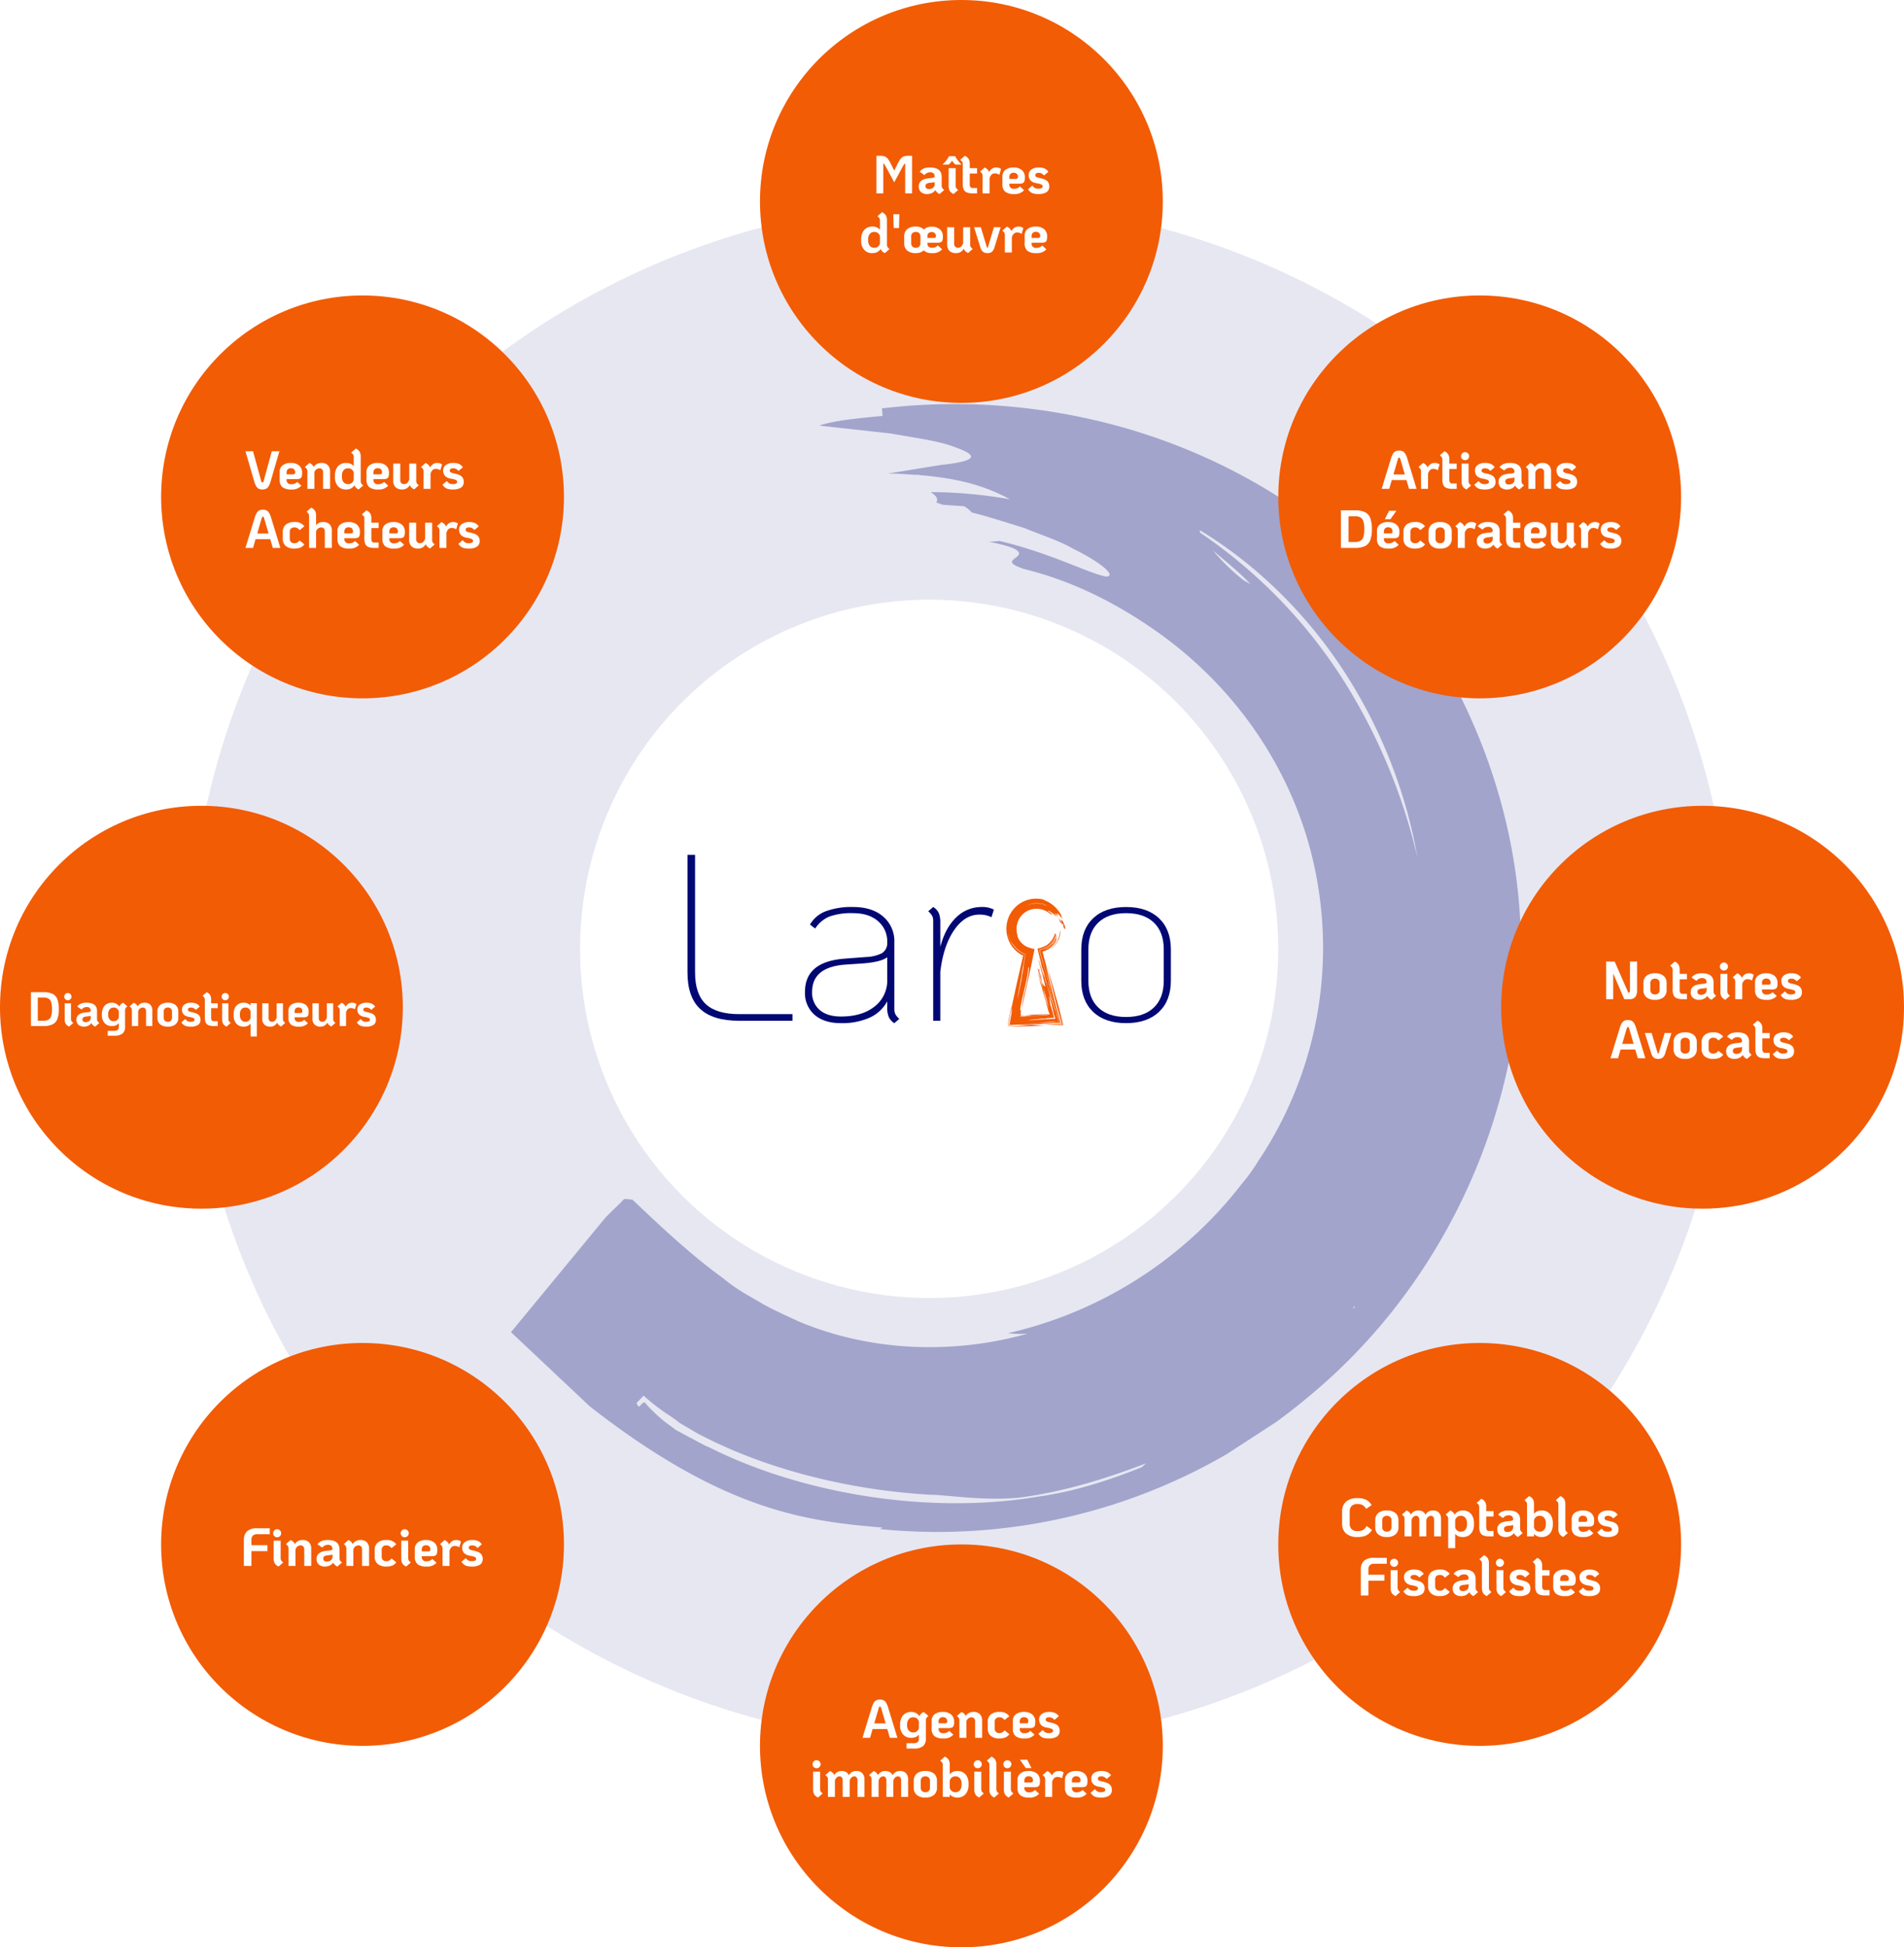
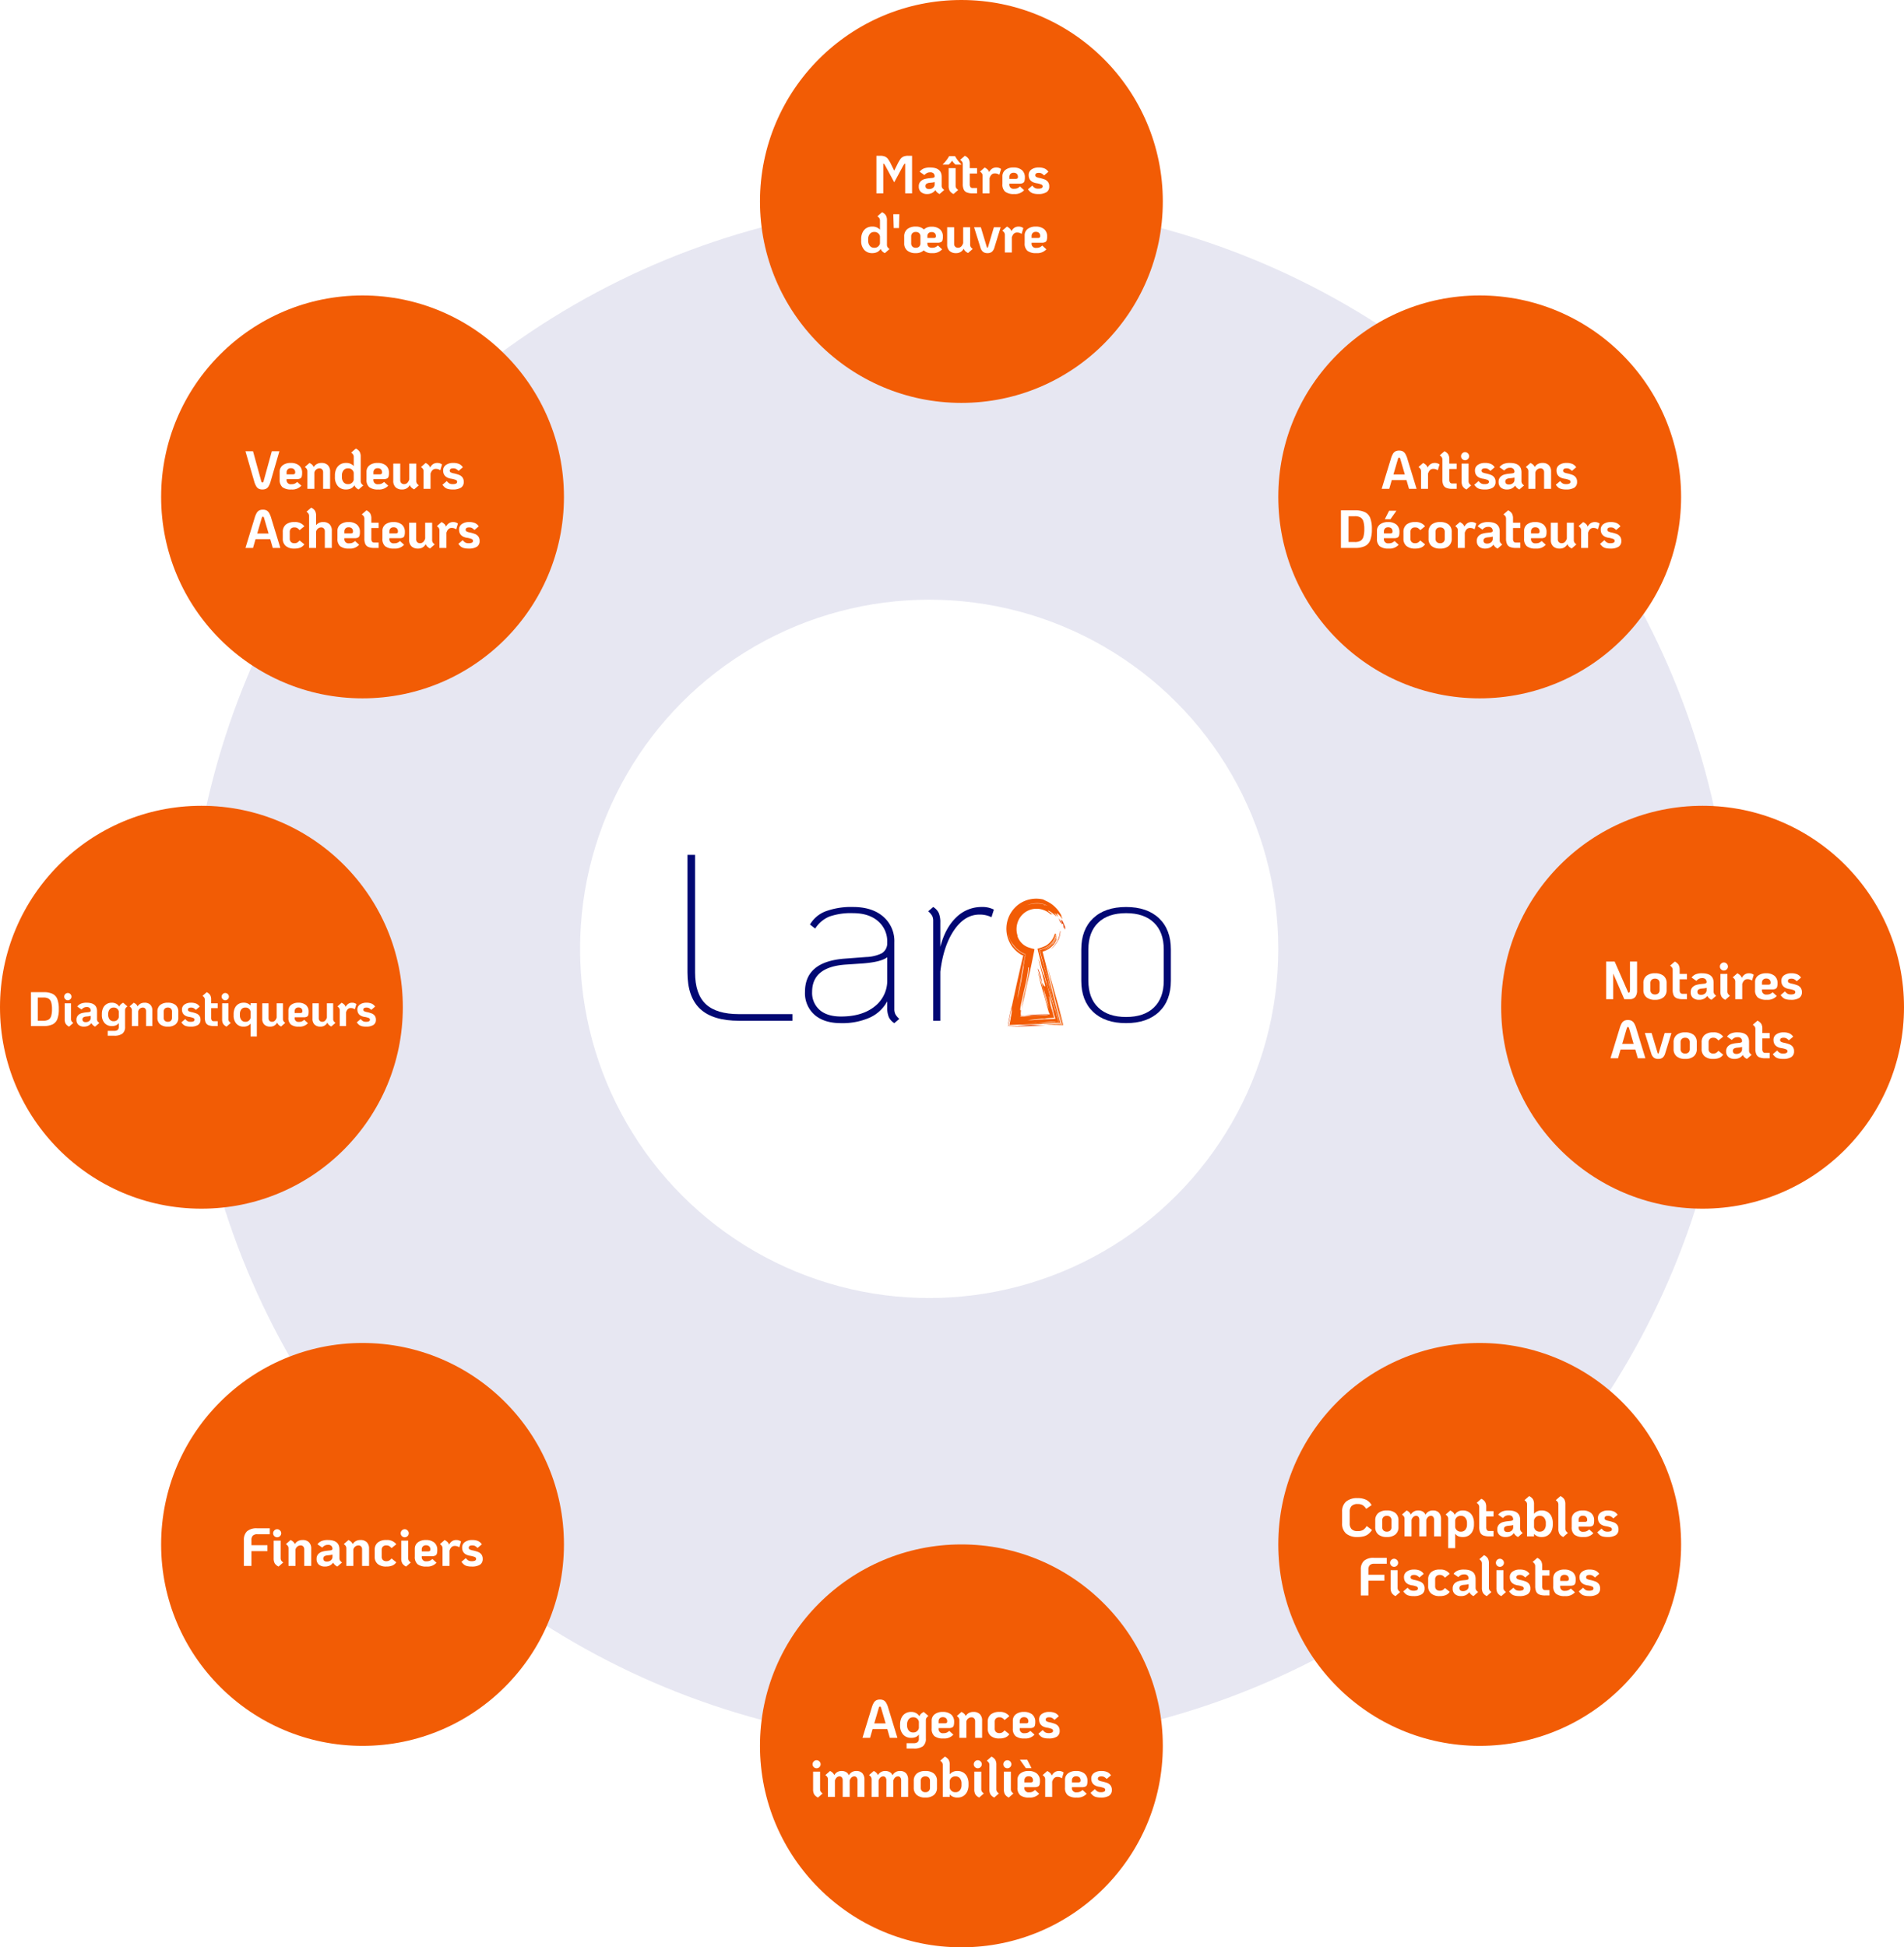
<svg xmlns="http://www.w3.org/2000/svg" width="709" height="725" viewBox="0 0 709 725">
  <defs>
    <clipPath id="clip-path">
-       <rect id="Rectangle_743" data-name="Rectangle 743" width="403.477" height="450.985" transform="translate(0 -41)" fill="#020873" stroke="#707070" stroke-width="1" />
-     </clipPath>
+       </clipPath>
    <filter id="Ellipse_8" x="186" y="193.267" width="320" height="320" filterUnits="userSpaceOnUse">
      <feOffset dy="3" />
      <feGaussianBlur stdDeviation="10" result="blur" />
      <feFlood flood-opacity="0.161" />
      <feComposite operator="in" in2="blur" />
      <feComposite in="SourceGraphic" />
    </filter>
    <clipPath id="clip-path-2">
      <rect id="Rectangle_653" data-name="Rectangle 653" width="180" height="63.966" fill="none" />
    </clipPath>
  </defs>
  <g id="Groupe_563" data-name="Groupe 563" transform="translate(-440 -1673)">
    <circle id="Ellipse_10" data-name="Ellipse 10" cx="287.5" cy="287.5" r="287.5" transform="translate(510 1748)" fill="#e7e7f2" />
    <g id="Groupe_562" data-name="Groupe 562" transform="translate(-20 17.267)">
      <g id="Groupe_de_masques_468" data-name="Groupe de masques 468" transform="matrix(-0.545, -0.839, 0.839, -0.545, 764.135, 2296.289)" clip-path="url(#clip-path)" style="isolation: isolate">
        <path id="Tracé_35544" data-name="Tracé 35544" d="M144.24,490.611c-60.672,20.9-80.185,44.958-97.116,66.7-.227-.038-.176-.453.113-1.182A214.667,214.667,0,0,0,1.624,717.9C8.436,775.689,39.884,831.195,89,867.607c46.367,34.251,107.415,46.77,163.486,36.878,10.684-1.433,15.561-4.412,19.633-6.335,4.022-2.174,7.164-4,13.587-6.951a220.559,220.559,0,0,0,63.662-42.835,229.493,229.493,0,0,0,47.046-64.241s-1.659-.88-2.476-1.32c4.173-8.069,8.094-15.309,9.866-21.795-5.48,6.7-11.387,13.9-17.006,20.764-6.511,6.951-12.267,13.738-17.169,17.182-4.663,3.62-7.315,4.676-6.586,1.156.364-1.772,1.558-4.688,3.733-9,2.036-4.588,4.663-10.558,8.082-18.313l-.025-.013c-2.023,3.218-4.185,5.9-6.083,8.509-.214.352-.39.654-.591.98l-.051-.113c-9.766,12.669-17.508,18.816-26.018,23.492a172.646,172.646,0,0,0,18.313-23.265c-2.074.88-3.77,1.156-4.349-.427-.628.591-1.357,1.018-2.086,1.647-2.564,3.419-4.713,6.3-4.713,6.3a11.47,11.47,0,0,1-3.57,1.156c-4.538,4.311-10.143,8.773-15.447,13.235-5.795,3.972-11.036,8.358-16.327,11.01-10.043,6.033-17.508,8.12-15.422,4.726,3.67-4.274,18.565-12.544,32.73-26.106a39.667,39.667,0,0,1,1.936-3.507c-8.836,9.2-10.181,7.73-10.395,5.757-.276-2.074.377-4.776-5.329-.226-14.14,13.323-31.285,22.989-49.208,29.814-36.639,13.788-75.6,12.293-108.32-1.935a142.578,142.578,0,0,1-74.812-75.176,61.547,61.547,0,0,1-3.556-9.2,152.732,152.732,0,0,1,.729-103.469,39.861,39.861,0,0,0-4.123,6.033c8.535-27.451,26.169-52.589,50.063-68.866,4.11-2.589,8.183-5.241,12.431-7.529l6.461-3.268a63.147,63.147,0,0,1,10.118-4.16c13.247-5.128,28.394-8.9,42.873-12.356l1.546-1.961c.653-.566-.214-2.074-.239-3.067l-1.357-6.75-16.687-52.988m101.729,377.56c-5.971,1.672-11.99,3.8-18.238,4.9l2.539-1.345a74.755,74.755,0,0,1,15.7-3.557m-137.556,1.533a214.9,214.9,0,0,0,68.539,12.858,188.408,188.408,0,0,0,77.086-14.794c.377.113.641.251.729.452-20.2,9.8-45.161,16.038-70.89,16.34a186.633,186.633,0,0,1-75.464-14.857M19.874,748.553l.641.955a1.7,1.7,0,0,0-.44.038ZM135.786,505.894l.566,2.451.3,1.219-1.17.352a84.072,84.072,0,0,0-8.987,3.142c-1.42.653-2.84,1.244-4.223,1.747l-1.018.4-.24.1-.125.063.553-.377-1.483.767c-1.986.98-3.934,1.948-5.87,2.916C85.874,534.4,62.936,558.055,47.539,579.071c-3.608,5.417-12.745,15.259-18.929,27.212-7.039,14.681-11.576,30.48-14.945,46.418-.126-.729-.239-1.433-.352-2.1,2.564-13.072,6.147-26.244,11.891-38.474,16.1-37.054,48.039-72.612,81.862-92.446,2.3-1.609,4.852-2.8,7.253-4.2l3.67-2,1.836-.993c-.477.327-.314.227-.088.113l4.286-1.622A61.807,61.807,0,0,1,133.3,508.7c2.175.176.692-1.835.893-2.853l.554-.072" transform="translate(-0.166 -497.782)" fill="#020873" opacity="0.299" />
      </g>
      <g id="Groupe_561" data-name="Groupe 561" transform="translate(6 -3)">
        <g transform="matrix(1, 0, 0, 1, 454, 1658.73)" filter="url(#Ellipse_8)">
          <circle id="Ellipse_8-2" data-name="Ellipse 8" cx="130" cy="130" r="130" transform="translate(216 220.27)" fill="#fff" />
        </g>
        <g id="Groupe_543" data-name="Groupe 543" transform="translate(710 1977)">
          <g id="Groupe_de_masques_451" data-name="Groupe de masques 451" transform="translate(0 0)" clip-path="url(#clip-path-2)">
            <path id="Tracé_347" data-name="Tracé 347" d="M4.722,57.363Q0,52.951,0,43.772V0H2.825V43.772q0,8.031,3.971,11.781T19.239,59.3H39.1v2.471H19.239q-9.8,0-14.517-4.413" transform="translate(0 0)" fill="#020873" />
            <path id="Tracé_348" data-name="Tracé 348" d="M100.824,69.663a6.523,6.523,0,0,0,1.5,1.809l-1.854,1.589a5.271,5.271,0,0,1-2.074-2.3,9.01,9.01,0,0,1-.573-3.53V64.942a13.941,13.941,0,0,1-6.575,6.089,25.127,25.127,0,0,1-10.634,2.03q-6.267,0-9.84-3.089a10.712,10.712,0,0,1-3.575-8.56q0-11.207,14.65-12.356l8.119-.617a14.207,14.207,0,0,0,5.869-1.412,4.336,4.336,0,0,0,1.986-3.442v-.617a9.89,9.89,0,0,0-3.442-7.9q-3.442-2.955-9.266-2.956a24.29,24.29,0,0,0-8.869,1.279A11.528,11.528,0,0,0,71,37.849l-1.941-1.5a11.506,11.506,0,0,1,5.869-4.942,27.526,27.526,0,0,1,10.193-1.589q7.059,0,11.208,3.574a12,12,0,0,1,4.148,9.575v24.8a4.459,4.459,0,0,0,.353,1.9m-7.677-2.824a12.186,12.186,0,0,0,4.678-10.016v-8.3q-2.3,1.767-9,2.295l-6.53.441q-12.443.883-12.443,10.149a8.42,8.42,0,0,0,2.824,6.751q2.823,2.429,7.942,2.427,7.854,0,12.532-3.751" transform="translate(-23.445 -10.403)" fill="#020873" />
            <path id="Tracé_349" data-name="Tracé 349" d="M162.125,30.789l-.882,2.824a9.954,9.954,0,0,0-4.5-.97q-5.472,0-9.443,5.824T142.18,53.911V72.178h-2.647V35.114a4.433,4.433,0,0,0-.353-1.942,7.025,7.025,0,0,0-1.5-1.765l1.854-1.589a5.368,5.368,0,0,1,2.073,2.25,8.966,8.966,0,0,1,.574,3.574v9q1.854-7.059,5.913-10.943a13.341,13.341,0,0,1,9.531-3.883,9.288,9.288,0,0,1,4.5.971" transform="translate(-48.033 -10.403)" fill="#020873" />
            <path id="Tracé_350" data-name="Tracé 350" d="M229.626,68.869q-4.414-4.191-4.413-11.6V45.615q0-7.413,4.413-11.6t12.267-4.192q7.853,0,12.267,4.192t4.412,11.6V57.264q0,7.412-4.412,11.6T241.892,73.06q-7.855,0-12.267-4.191m22.636-1.633q3.661-3.528,3.663-9.972V45.615q0-6.441-3.663-9.972t-10.37-3.53q-6.707,0-10.369,3.53t-3.663,9.972V57.264q0,6.442,3.663,9.972t10.369,3.53q6.706,0,10.37-3.53" transform="translate(-78.572 -10.403)" fill="#020873" />
            <path id="Tracé_351" data-name="Tracé 351" d="M213.791,38.851c.072.281.133.55.133.55a.334.334,0,0,0,.046-.018c-.055-.2-.122-.369-.178-.531" transform="translate(-74.587 -13.554)" fill="#e44406" />
            <path id="Tracé_352" data-name="Tracé 352" d="M212.712,38.307a1.189,1.189,0,0,1,.05.16c.008-.023.02-.029.029-.043l-.079-.117" transform="translate(-74.21 -13.365)" fill="#e44406" />
            <path id="Tracé_353" data-name="Tracé 353" d="M213.965,38.767c.171-.075.288-.355.524-.094a11.021,11.021,0,0,1,.164,1.315c.114.326.193-.01.29-.019a1.959,1.959,0,0,0,.08.679c.063.081.12.076.155-.073a3.6,3.6,0,0,0,.048-.753L214.69,38.5a7.785,7.785,0,0,0-.6-1.147c-.18-.258-.3-.354-.313-.163a2.367,2.367,0,0,0,.056.516c.034.266.077.612.133,1.061" transform="translate(-74.581 -12.94)" fill="#e44406" />
            <path id="Tracé_354" data-name="Tracé 354" d="M212.29,36.295a9.035,9.035,0,0,1,.578,1.476c.148.127.314.324.38.135a4.3,4.3,0,0,0-.958-1.611" transform="translate(-74.063 -12.663)" fill="#e44406" />
            <path id="Tracé_355" data-name="Tracé 355" d="M210.431,46.9c-.026-.014-.029-.044.132-.262l-.132.262c.023.016.067.019.022.146a10.168,10.168,0,0,0,.863-3.273,2.945,2.945,0,0,0-.124-.437,9.08,9.08,0,0,1-1.141,3.985,11.092,11.092,0,0,1-2.427,2.97,7.83,7.83,0,0,0,1.634-1.543,9.591,9.591,0,0,0,1.174-1.848" transform="translate(-72.435 -15.118)" fill="#e44406" />
            <path id="Tracé_356" data-name="Tracé 356" d="M212.654,42.833c0-.094.007-.184.01-.277-.054.249-.04.274-.01.277" transform="translate(-74.181 -14.847)" fill="#e44406" />
            <path id="Tracé_357" data-name="Tracé 357" d="M194.226,96.961c-.817.021-1.582.074-2.325.141l-3.262.232,3.382-.094,2.252-.085c1.465-.058,2.84-.121,4.012-.214l-4.059.02" transform="translate(-65.812 -33.821)" fill="#e44406" />
            <path id="Tracé_358" data-name="Tracé 358" d="M184.6,86.275l-.192.7-.2.811q-.28,1.185-.51,2.28c-.308,1.459-.552,2.782-.758,4l.155-.009-.147,0q.813-3.687,1.617-7.328c.011-.151.023-.309.034-.457" transform="translate(-63.825 -30.1)" fill="#e44406" />
            <path id="Tracé_359" data-name="Tracé 359" d="M184.4,90.715c-.411,1.725-.725,3.279-.969,4.651,1.2-.059,2.322-.131,3.394-.205l-3.267.1q.454-2.313.842-4.551" transform="translate(-63.994 -31.649)" fill="#e44406" />
            <path id="Tracé_360" data-name="Tracé 360" d="M201.419,67.851c-.417-1.151-.648-1.853-.76-2.257-.109-.165-.247-.384-.425-.684.017.069.034.143.05.21q.552,1.81,1.116,3.657c.181.5.361.971.536,1.362-.173-.764-.346-1.53-.518-2.288" transform="translate(-69.857 -22.646)" fill="#e44406" />
-             <path id="Tracé_361" data-name="Tracé 361" d="M200.839,65.706c.93,1.406-.438-1.578,0,0" transform="translate(-70.037 -22.758)" fill="#e44406" />
            <path id="Tracé_362" data-name="Tracé 362" d="M208.231,76.625l.044.181c.051.171.1.348.157.519-.068-.238-.134-.465-.2-.7" transform="translate(-72.647 -26.733)" fill="#e44406" />
            <path id="Tracé_363" data-name="Tracé 363" d="M205.454,93.309c.686-.018,1.35-.049,1.949-.09l-.051-.171.046.165-2.048.087-1.208.064-1.365.089c.269,0,.541.048.811.048.27-.048.608-.1.979-.133l.465-.044q.209-.017.423-.017" transform="translate(-70.744 -32.463)" fill="#e44406" />
            <path id="Tracé_364" data-name="Tracé 364" d="M196.828,50.538c.8,2.83,1.617,5.6,2.431,8.278.484,2.007.973,3.986,1.474,5.915.464,1.773,1.1,4.195,1.748,6.5l-2.506.118-2.526.146c-1.553.139-3.523.217-5.611.294l-8.3.3c.206-1.11.4-2.209.576-3.286q.127-.818.247-1.6.057-.4.111-.783l.026-.192.008-.119.014-.234-.093.333c-.046.182-.092.362-.138.54l-.26,1.064q.128-.777.251-1.521c.025-.15.023-.18.033-.266l.021-.219c.012-.145.024-.287.036-.428.743-3.493,1.494-6.949,2.27-10.42.663-2.894,1.328-5.8,2.007-8.767,0-.032.043-.1-.028-.084s-.167,0-.235,0a.6.6,0,0,1-.093,0l-.04-.007-.009,0c-.035-.021.079.048.013.01l-.179-.1a10.986,10.986,0,0,1-3.251-2.787c-.012,0-.009.023.006.061A11.313,11.313,0,0,1,187,27.138a11.17,11.17,0,0,1,8.469-1.91,2.823,2.823,0,0,1,1.017.328c.208.113.371.207.7.36a11.426,11.426,0,0,1,3.3,2.219,11.889,11.889,0,0,1,2.437,3.328l-.128.068a6.419,6.419,0,0,1,.511,1.129l-.881-1.076a7.518,7.518,0,0,0-.889-.89c-.242-.188-.379-.242-.341-.06a2.225,2.225,0,0,0,.193.466c.105.238.242.547.419.949h0c-.1-.167-.217-.305-.315-.441l-.031-.051,0,.006a4.144,4.144,0,0,0-1.348-1.217,8.946,8.946,0,0,1,.949,1.205c-.107-.046-.2-.06-.225.022-.033-.031-.07-.053-.108-.085l-.244-.326a.594.594,0,0,0-.185-.06c-.235-.223-.525-.454-.8-.686a8.23,8.23,0,0,0-.846-.57c-.52-.313-.907-.421-.8-.245.19.221.962.65,1.7,1.352a2.058,2.058,0,0,0,.1.182c-.458-.477-.527-.4-.538-.3s.02.247-.276.012a7.676,7.676,0,0,0-2.549-1.544,7.486,7.486,0,0,0-5.611.1A7.386,7.386,0,0,0,186.8,33.3a3.186,3.186,0,0,0-.184.477,7.908,7.908,0,0,0,.038,5.36,2.065,2.065,0,0,1-.214-.313,6.774,6.774,0,0,0,2.593,3.568c.213.134.424.272.644.39l.335.169a3.245,3.245,0,0,0,.523.216,17.669,17.669,0,0,0,2.221.64l.08.1c.034.029-.01.107-.012.159l-.07.35-.143.706-.295,1.442q-.244,1.2-.49,2.417c-.3,1.479-.619,2.977-.964,4.506-1.009,4.417-1.918,8.685-2.823,13.2.329-1.854.667-3.7,1.081-5.586.2-.843.4-1.681.591-2.5-.216.841-.41,1.671-.591,2.5-.395,1.617-.8,3.255-1.133,4.814q-.113.571-.224,1.126c-.031.213-.056.416-.07.6a2.308,2.308,0,0,0,.052.88,1.5,1.5,0,0,0-.169.327l-.014.061c.443,0,.886.012,1.322,0l.322-.014.364-.027c.425-.023.837-.055,1.233-.1,0-.049.812-.049.542-.146,1.621-.048,3.514-.048,5.135-.145.351-.016.7-.047,1.052-.089l.122-.016.04-.017.075-.036a.98.98,0,0,0,.13-.081c.247-.044.453-.088.631-.132q-.194-.469-.346-.76l-.019-.036-.009-.018-.029-.1L198,66.757l-.249-.874-.5-1.762-2.052-7.283c-.4-1.5-.82-3.243-1.184-4.772.692,2.213,1.374,4.5,2.05,6.828a45.975,45.975,0,0,0,1.7,6.223l.425,1.225-2.123-7.448c-.3-1.354-.6-2.743-.915-4.1l.029.079q.464,1.576.935,3.173a52.427,52.427,0,0,0,1.481,5.627l.217.6.425,1.225q-.658-2.322-1.308-4.617-.409-1.419-.815-2.832c-.132-.6-.265-1.206-.4-1.811l.081.18c.173.517,1.077,1.857,1.031,1.035-.486-2.022-1.123-4.441-1.632-6.354l-.634-2.38c-.077-.3-.138-.533-.18-.7a1.489,1.489,0,0,1-.054-.253c.127-.306,2.022,6.572,2.007,6.3l-.222-1.179.374,1.033c.234.777.438,1.84.657,2.345.72,1.772,1.126,3.9,1.814,5.957l1.581,4.346c.1-.02.233.77.268.5a27.184,27.184,0,0,0,1.042,3.662.885.885,0,0,0-.3.115l-.113.007a3.412,3.412,0,0,0-.432.038c-.722-.012-1.365,0-1.986.016l-.917.041-.849.057-3.215.292c-.792.025-1.6.041-2.425.041.541,0,1.351.049,1.893,0l.532-.041c1.026-.032,2.026-.081,3.015-.134l3.3-.165.652-.107.486.01a.31.31,0,0,1,.06-.056l.408-.028c-.593-1.981-1.113-3.948-1.576-5.322-.854-2.879-1.514-6.009-2.194-8.991l1.294,4.314c-.513-1.772-1-3.446-1.47-5.073-.059-.255-.118-.5-.177-.756l-.375-1.579c.1.5.2.987.3,1.475q-.437-1.448-.864-2.864l-1.035-3.742-.537-2.024-.288-1.11-.144-.56c-.032-.178-.165-.417.022-.463a11.483,11.483,0,0,0,2.4-.923,7.537,7.537,0,0,0,1.613-1.222A7.962,7.962,0,0,0,201,38.557a3.36,3.36,0,0,1,.065.382,8.147,8.147,0,0,1-1.911,3.174,9.739,9.739,0,0,1-1.34,1.166l-.357.238a3.163,3.163,0,0,1-.391.236c-.258.148-.5.29-.741.4a6.662,6.662,0,0,0,1.824-.975,8.865,8.865,0,0,0,1.443-1.331c.02.02.059.036-.008.139a9.336,9.336,0,0,0,1.5-2.637c-.006.176-.012.367-.031.563s-.062.4-.094.6a6.639,6.639,0,0,1-1.193,1.873,8.493,8.493,0,0,1-1.89,1.531,6.907,6.907,0,0,1-1.893.8.6.6,0,0,0-.137.047l.038.151.076.3.151.6.3,1.186c.236.9.475,1.8.716,2.713.7,3,1.4,5.986,2.091,8.924-.826-2.883-1.6-5.531-2.388-8.1m.33-22.935c-.309-.087-.621-.2-.945-.254l.132.07a3.872,3.872,0,0,0,.813.184m-7.126-.079a11.132,11.132,0,0,1,3.551-.666,9.76,9.76,0,0,1,3.993.766c.02-.006.033-.013.038-.023a8.8,8.8,0,0,0-3.672-.846,9.668,9.668,0,0,0-3.909.77m-6.613,5.782.033-.049a.087.087,0,0,1-.023,0Zm3.071,29.81c.264-2.159.889-4.79,1.418-7.442.188-.789.186-1.621.436-2.674.266-1.326.358-2.137.561-3.2l-.282.768a22.8,22.8,0,0,0,.473-2.389c.059-.368.12-.735.2-1.124.031-.143.063-.289.1-.442.023-.091.051-.184.088-.286-.05,0-.127-.1-.1-.2.012-.085.027-.169.046-.253l.029-.127.016-.063-.061-.018a4.36,4.36,0,0,1-.466-.163c-.074-.034-.147-.064-.219-.091l-.053-.021-.012-.005-.007,0,.029.02-.077-.04-.3-.151a11.222,11.222,0,0,1-3.448-3.129,11.471,11.471,0,0,1-.981-1.41,10.623,10.623,0,0,1-.774-2.4c-.007.038-.012.074-.018.109a8.551,8.551,0,0,0,.616,1.993,10.906,10.906,0,0,0,4.241,4.789c.119.083.251.145.376.217l.189.1.1.051c-.025-.017-.016-.012,0-.006l.222.084a3.2,3.2,0,0,0,.481.118c.113-.009.036.1.046.148l-.025.2-.051.412-.027.216-.1.546-.208,1.1c-.27,1.454-.537,2.89-.8,4.327-.123.8-.25,1.615-.374,2.411-.373,2.412-1.108,5.294-1.151,6.948a8.216,8.216,0,0,0-.109,1.087m1.349,3.426c.458-2.82,1.1-5.914,1.757-8.522.5-2.106,1.653-8.218.836-7.3.41,2.849-4.11,17.392-2.593,15.822m10.788,1.173a7.363,7.363,0,0,1,.285.693,3.152,3.152,0,0,1-.438.028l.4-.059Zm-6.475,2.554c1.53-.148,3.111-.241,4.7-.314l3.765-.2L200.3,68.7c-.157-.5-.283-.983-.4-1.468-.15-.633-.3-1.27-.448-1.9a29.439,29.439,0,0,0-1.1-3.8l-.142.034.109.251c.191.93.292,1.692.437,2.475l-.044-.132.063.232a15.657,15.657,0,0,0,.4,1.668l.27.845.7,2.474c-.607.035-1.23.077-1.884.134l-2.592.221c-1.892.145-3.512.388-5.4.534.539,0,1.351.048,1.892,0" transform="translate(-63.632 -8.742)" fill="#f25c05" />
            <path id="Tracé_365" data-name="Tracé 365" d="M204.092,62.4l-.977-3.4-.82-2.614-.345-1.175-.349-1.26q-.194-.74-.391-1.494l-.2-.766-.1-.387-.047-.193.107-.1a11.833,11.833,0,0,0,2.557-.974,7.445,7.445,0,0,0,3.552-4.825.29.29,0,0,0-.429-.092,8.254,8.254,0,0,1-.738,1.757,8.047,8.047,0,0,1-1.158,1.509,6.926,6.926,0,0,1-1.5,1.17,15.2,15.2,0,0,1-2.971,1.072c-.017.063-.072.1-.058.184l.065.262.13.524.257,1.044.486,1.987c.243,1,.48,2.007.7,3.014l.042.112c.783,2.037,1.5,5.478,2.362,8.051.908,2.562,1.626,5.169,2.487,7.741-.9-3.8-1.862-7.386-2.666-11.151" transform="translate(-69.854 -15.721)" fill="#f25c05" />
            <path id="Tracé_366" data-name="Tracé 366" d="M183.182,97.945l5.455-.089,1.546-.045,1.078-.048,2.093-.1,4.068-.241-6,.041c-.5.013-.989.038-1.461.071l-2.089.12-4.688.293" transform="translate(-63.908 -33.988)" fill="#e44406" />
            <path id="Tracé_367" data-name="Tracé 367" d="M207.516,85.665l-1.627.076-.826.036-.57.036,6.444-.071c-.522-2.07-1.04-4.12-1.556-6.169-1.3-4.622-2.578-9.252-3.935-13.861l-.439-1.565c.79,3.421,1.58,6.837,2.389,10.163.4,1.662.815,3.3,1.232,4.908q.8,3.028,1.57,5.94l-3.328.133-1.7.081-1.275.092-.441.036,7.082-.076c-.568-2.238-1.128-4.446-1.688-6.651l.357,1.266.483,1.788,1.009,3.725Z" transform="translate(-70.98 -22.38)" fill="#f25c05" />
            <path id="Tracé_368" data-name="Tracé 368" d="M206.421,72.484l-.175-.759c-.087-.29-.171-.575-.255-.86l.113.533.317,1.087" transform="translate(-71.866 -24.723)" fill="#e44406" />
            <path id="Tracé_369" data-name="Tracé 369" d="M207.512,85.317l.019.1c.221.826.446,1.666.673,2.513.266.738.527,1.516.8,2.422-.216-.786-.424-1.543-.629-2.218l-.421-1.436c-.148-.487-.295-.95-.443-1.38" transform="translate(-72.396 -29.765)" fill="#e44406" />
            <path id="Tracé_370" data-name="Tracé 370" d="M206.651,91.064h-.219a.433.433,0,0,1-.055.088l.183.009a.5.5,0,0,0,.091-.1" transform="translate(-72 -31.77)" fill="#e44406" />
            <path id="Tracé_371" data-name="Tracé 371" d="M190.59,90.826c-.012.094-.025.189-.036.272l1.525-.137c.08-.023.79-.046,1.31-.069l1.632-.07,3.222-.141,1.6-.071.4-.018c.127-.006.3-.012.3-.018l.21-.036a.628.628,0,0,0,.116-.11l-.258-.007-.758,0c-.741.006-1.478.019-2.207.042-1.459.046-2.886.128-4.255.262-.27.024-.608.072-.946.115l-.125.015-.047.015-.1.025a.83.83,0,0,1-.177.023c-.416.019-.852.056-1.345.1q.044-.43.088-.855l.05-.48a7.05,7.05,0,0,1,.1-.7l-.079.4-.034.212-.064.412q-.056.384-.113.775Z" transform="translate(-66.48 -31.046)" fill="#e44406" />
          </g>
        </g>
      </g>
    </g>
    <circle id="Ellipse_9" data-name="Ellipse 9" cx="75" cy="75" r="75" transform="translate(440 1973)" fill="#f25c05" />
    <path id="Tracé_35548" data-name="Tracé 35548" d="M1.53-12.6H6.21a7.643,7.643,0,0,1,3.357.612,3.626,3.626,0,0,1,1.782,1.971A10.183,10.183,0,0,1,11.9-6.3a10.183,10.183,0,0,1-.549,3.717A3.626,3.626,0,0,1,9.567-.612,7.643,7.643,0,0,1,6.21,0H1.53ZM6.21-1.98a3.608,3.608,0,0,0,1.872-.414,2.316,2.316,0,0,0,.981-1.35A8.762,8.762,0,0,0,9.36-6.3a8.762,8.762,0,0,0-.3-2.556,2.316,2.316,0,0,0-.981-1.35A3.608,3.608,0,0,0,6.21-10.62H4.068v8.64Zm9.054-7.614a1.3,1.3,0,0,1-.954-.4,1.3,1.3,0,0,1-.4-.954,1.31,1.31,0,0,1,.4-.945,1.286,1.286,0,0,1,.954-.4,1.3,1.3,0,0,1,.945.4,1.3,1.3,0,0,1,.405.945,1.286,1.286,0,0,1-.405.954A1.31,1.31,0,0,1,15.264-9.594Zm.468,9.81A3.037,3.037,0,0,1,14.454-.855a3.294,3.294,0,0,1-.36-1.683V-8.46h2.34v5.85a1.488,1.488,0,0,0,.189.792,2.619,2.619,0,0,0,.675.666Zm10.4-2.826a1.488,1.488,0,0,0,.189.792A2.619,2.619,0,0,0,27-1.152L25.434.216A2.954,2.954,0,0,1,24.03-1.1a3.183,3.183,0,0,1-1.08.936,3.459,3.459,0,0,1-1.692.378,2.993,2.993,0,0,1-2.034-.657A2.336,2.336,0,0,1,18.468-2.3a2.3,2.3,0,0,1,.567-1.665,2.952,2.952,0,0,1,1.305-.8,9.042,9.042,0,0,1,1.638-.306l.864-.09a1.887,1.887,0,0,0,.729-.18A.485.485,0,0,0,23.8-5.76a1.555,1.555,0,0,0-.351-.918,1.51,1.51,0,0,0-1.2-.378,2.227,2.227,0,0,0-1.008.216,3.181,3.181,0,0,0-.882.7l-1.6-1.116A3.471,3.471,0,0,1,20.07-8.307a5.255,5.255,0,0,1,2.178-.369q3.888,0,3.888,3.15ZM21.852-1.458a2.065,2.065,0,0,0,1.44-.459,1.463,1.463,0,0,0,.5-1.125V-3.8a5.36,5.36,0,0,1-1.1.2l-.54.054a2.62,2.62,0,0,0-1.026.279.866.866,0,0,0-.414.837.88.88,0,0,0,.306.72A1.263,1.263,0,0,0,21.852-1.458ZM37.44-7.308a2.619,2.619,0,0,0-.675.666,1.488,1.488,0,0,0-.189.792v6.1a3.125,3.125,0,0,1-.963,2.556A4.916,4.916,0,0,1,32.49,3.6H30.114V1.8H32.49a2.009,2.009,0,0,0,1.332-.36A1.5,1.5,0,0,0,34.236.252V-1.1a2.728,2.728,0,0,1-1,.819A3.809,3.809,0,0,1,31.626,0a3.418,3.418,0,0,1-2.691-1.125,4.4,4.4,0,0,1-1-3.033v-.36A5.125,5.125,0,0,1,28.35-6.6,3.468,3.468,0,0,1,29.6-8.109a3.525,3.525,0,0,1,2.025-.567,3.125,3.125,0,0,1,2.79,1.458,2.052,2.052,0,0,1,.513-.81,3.925,3.925,0,0,1,.945-.648ZM32.31-1.8a1.83,1.83,0,0,0,1.926-1.476V-5.4A1.83,1.83,0,0,0,32.31-6.876a1.783,1.783,0,0,0-1.5.693,2.657,2.657,0,0,0-.531,1.665v.36A2.678,2.678,0,0,0,30.8-2.484,1.786,1.786,0,0,0,32.31-1.8ZM43.848-8.676a2.866,2.866,0,0,1,2.133.756,2.944,2.944,0,0,1,.747,2.16V0h-2.34V-5.544a1.375,1.375,0,0,0-.333-.972,1.155,1.155,0,0,0-.891-.36,1.8,1.8,0,0,0-1.71,1.4V0h-2.34V-5.85a1.488,1.488,0,0,0-.189-.792,2.619,2.619,0,0,0-.675-.666l1.566-1.368a3.622,3.622,0,0,1,.909.612,2.252,2.252,0,0,1,.513.756,2.923,2.923,0,0,1,1.017-.99A3.084,3.084,0,0,1,43.848-8.676ZM52.506.216a4.3,4.3,0,0,1-2.88-.864,3.07,3.07,0,0,1-1.008-2.466V-5.346a3.07,3.07,0,0,1,1.008-2.466,4.3,4.3,0,0,1,2.88-.864,4.3,4.3,0,0,1,2.88.864,3.07,3.07,0,0,1,1.008,2.466v2.232A3.07,3.07,0,0,1,55.386-.648,4.3,4.3,0,0,1,52.506.216Zm0-1.8a1.566,1.566,0,0,0,1.143-.4,1.514,1.514,0,0,0,.405-1.134V-5.346a1.514,1.514,0,0,0-.405-1.134,1.566,1.566,0,0,0-1.143-.4,1.566,1.566,0,0,0-1.143.4,1.514,1.514,0,0,0-.4,1.134v2.232a1.514,1.514,0,0,0,.4,1.134A1.566,1.566,0,0,0,52.506-1.584Zm8.46,1.8A5.845,5.845,0,0,1,59.328.027,2.742,2.742,0,0,1,58.32-.486a5.4,5.4,0,0,1-.792-.882L58.986-2.61a3.23,3.23,0,0,0,.873.8,2.29,2.29,0,0,0,1.107.225,2.5,2.5,0,0,0,1.125-.189.636.636,0,0,0,.351-.6A.67.67,0,0,0,62-2.988a7.324,7.324,0,0,0-1.719-.432q-2.52-.486-2.52-2.736a2.173,2.173,0,0,1,.918-1.836,4,4,0,0,1,2.448-.684,4.625,4.625,0,0,1,2.025.369,3.074,3.074,0,0,1,1.215,1.071l-1.44,1.224a3.679,3.679,0,0,0-.846-.666,2.045,2.045,0,0,0-.954-.2q-1.152,0-1.152.81a.623.623,0,0,0,.387.576,3.572,3.572,0,0,0,.981.306,12.346,12.346,0,0,1,1.773.513,2.6,2.6,0,0,1,1.1.819,2.4,2.4,0,0,1,.441,1.53,2.153,2.153,0,0,1-.918,1.917A4.989,4.989,0,0,1,60.966.216Zm7.65-6.876v3.492a1.8,1.8,0,0,0,.234,1.062.936.936,0,0,0,.792.306h1.422V0H69.642a5.259,5.259,0,0,1-1.989-.306A1.958,1.958,0,0,1,66.6-1.3a4.446,4.446,0,0,1-.324-1.872V-9.774a1.488,1.488,0,0,0-.189-.792,2.619,2.619,0,0,0-.675-.666L66.978-12.6a3.037,3.037,0,0,1,1.278,1.071,3.294,3.294,0,0,1,.36,1.683V-8.46h2.448v1.8ZM73.89-9.594a1.3,1.3,0,0,1-.954-.4,1.3,1.3,0,0,1-.4-.954,1.31,1.31,0,0,1,.4-.945,1.286,1.286,0,0,1,.954-.4,1.3,1.3,0,0,1,.945.4,1.3,1.3,0,0,1,.4.945,1.286,1.286,0,0,1-.4.954A1.31,1.31,0,0,1,73.89-9.594Zm.468,9.81A3.037,3.037,0,0,1,73.08-.855a3.294,3.294,0,0,1-.36-1.683V-8.46h2.34v5.85a1.488,1.488,0,0,0,.189.792,2.619,2.619,0,0,0,.675.666ZM83.3-.882a3.245,3.245,0,0,1-2.61,1.1A3.418,3.418,0,0,1,78-.909a4.4,4.4,0,0,1-1-3.033v-.576A5.125,5.125,0,0,1,77.418-6.6a3.468,3.468,0,0,1,1.251-1.512,3.525,3.525,0,0,1,2.025-.567A3.291,3.291,0,0,1,83.3-7.632V-8.5h2.34V3.888H83.3Zm-1.926-.7A1.83,1.83,0,0,0,83.3-3.06V-5.4a1.83,1.83,0,0,0-1.926-1.476,1.786,1.786,0,0,0-1.512.684,2.678,2.678,0,0,0-.522,1.674v.576a2.678,2.678,0,0,0,.522,1.674A1.786,1.786,0,0,0,81.378-1.584ZM95.364-2.646a1.488,1.488,0,0,0,.189.792,2.619,2.619,0,0,0,.675.666L94.662.18a3.741,3.741,0,0,1-.936-.648,2.3,2.3,0,0,1-.522-.81A2.745,2.745,0,0,1,90.63.216a3.012,3.012,0,0,1-2.2-.756A2.883,2.883,0,0,1,87.66-2.7V-8.46H90v5.544a1.333,1.333,0,0,0,.351.972,1.283,1.283,0,0,0,.963.36q1.188,0,1.71-1.548V-8.46h2.34Zm5.94,1.1a2.867,2.867,0,0,0,1.08-.171,3.313,3.313,0,0,0,.9-.6l1.386,1.26A4.1,4.1,0,0,1,101.3.216a4.583,4.583,0,0,1-2.988-.783A3.178,3.178,0,0,1,97.4-3.114V-5.688a2.652,2.652,0,0,1,1-2.187,4.242,4.242,0,0,1,2.727-.8,4.181,4.181,0,0,1,2.79.855,3.087,3.087,0,0,1,1.008,2.493,4.3,4.3,0,0,1-.135,1.224,1.045,1.045,0,0,1-.531.639,2.549,2.549,0,0,1-1.152.207H99.72V-3.1A1.384,1.384,0,0,0,101.3-1.548Zm-.18-5.364a1.362,1.362,0,0,0-1.035.387,1.413,1.413,0,0,0-.369,1.017v.648h2.052A1.074,1.074,0,0,0,102.42-5a.612.612,0,0,0,.18-.5,1.374,1.374,0,0,0-.378-1.044A1.532,1.532,0,0,0,101.124-6.912Zm12.942,4.266a1.488,1.488,0,0,0,.189.792,2.619,2.619,0,0,0,.675.666L113.364.18a3.741,3.741,0,0,1-.936-.648,2.3,2.3,0,0,1-.522-.81A2.745,2.745,0,0,1,109.332.216a3.012,3.012,0,0,1-2.2-.756,2.883,2.883,0,0,1-.774-2.16V-8.46h2.34v5.544a1.333,1.333,0,0,0,.351.972,1.283,1.283,0,0,0,.963.36q1.188,0,1.71-1.548V-8.46h2.34Zm7.056-6.03a2.5,2.5,0,0,1,1.584.5l-.576,1.944a2.879,2.879,0,0,0-.72-.36,2.844,2.844,0,0,0-.846-.108q-1.188,0-1.71,1.584V0h-2.34V-5.85a1.488,1.488,0,0,0-.189-.792,2.619,2.619,0,0,0-.675-.666l1.566-1.368a4.046,4.046,0,0,1,.972.684,2.119,2.119,0,0,1,.522.864,3.075,3.075,0,0,1,.954-1.125A2.449,2.449,0,0,1,121.122-8.676ZM126.288.216A5.844,5.844,0,0,1,124.65.027a2.742,2.742,0,0,1-1.008-.513,5.4,5.4,0,0,1-.792-.882l1.458-1.242a3.23,3.23,0,0,0,.873.8,2.29,2.29,0,0,0,1.107.225,2.5,2.5,0,0,0,1.125-.189.636.636,0,0,0,.351-.6.67.67,0,0,0-.441-.612A7.324,7.324,0,0,0,125.6-3.42q-2.52-.486-2.52-2.736A2.173,2.173,0,0,1,124-7.992a4,4,0,0,1,2.448-.684,4.625,4.625,0,0,1,2.025.369,3.074,3.074,0,0,1,1.215,1.071l-1.44,1.224a3.679,3.679,0,0,0-.846-.666,2.045,2.045,0,0,0-.954-.2q-1.152,0-1.152.81a.623.623,0,0,0,.387.576,3.572,3.572,0,0,0,.981.306,12.346,12.346,0,0,1,1.773.513,2.6,2.6,0,0,1,1.1.819,2.4,2.4,0,0,1,.441,1.53,2.153,2.153,0,0,1-.918,1.917A4.989,4.989,0,0,1,126.288.216Z" transform="translate(450 2055)" fill="#fff" />
    <circle id="Ellipse_11" data-name="Ellipse 11" cx="75" cy="75" r="75" transform="translate(500 1783)" fill="#f25c05" />
    <path id="Tracé_35549" data-name="Tracé 35549" d="M6.72.24A3,3,0,0,1,5.35-.04a2.465,2.465,0,0,1-.96-.95,7.7,7.7,0,0,1-.75-1.85L.4-14H3.22L6.28-2.88q.14.52.44.52t.44-.52L10.22-14h2.82L9.8-2.84A7.7,7.7,0,0,1,9.05-.99a2.465,2.465,0,0,1-.96.95A3,3,0,0,1,6.72.24ZM17.48-1.72a3.185,3.185,0,0,0,1.2-.19,3.681,3.681,0,0,0,1-.67l1.54,1.4A4.556,4.556,0,0,1,17.48.24a5.092,5.092,0,0,1-3.32-.87,3.531,3.531,0,0,1-1.02-2.83V-6.32a2.947,2.947,0,0,1,1.11-2.43,4.713,4.713,0,0,1,3.03-.89,4.645,4.645,0,0,1,3.1.95A3.43,3.43,0,0,1,21.5-5.92a4.782,4.782,0,0,1-.15,1.36,1.161,1.161,0,0,1-.59.71,2.832,2.832,0,0,1-1.28.23H15.72v.18A1.538,1.538,0,0,0,17.48-1.72Zm-.2-5.96a1.513,1.513,0,0,0-1.15.43,1.57,1.57,0,0,0-.41,1.13v.72H18a1.193,1.193,0,0,0,.72-.16.68.68,0,0,0,.2-.56,1.527,1.527,0,0,0-.42-1.16A1.7,1.7,0,0,0,17.28-7.68ZM28.72-9.64a3.184,3.184,0,0,1,2.37.84,3.271,3.271,0,0,1,.83,2.4V0h-2.6V-6.16a1.528,1.528,0,0,0-.37-1.08,1.284,1.284,0,0,0-.99-.4,2,2,0,0,0-1.9,1.56V0h-2.6V-6.5a1.654,1.654,0,0,0-.21-.88,2.91,2.91,0,0,0-.75-.74l1.74-1.52a4.025,4.025,0,0,1,1.01.68,2.5,2.5,0,0,1,.57.84,3.248,3.248,0,0,1,1.13-1.1A3.427,3.427,0,0,1,28.72-9.64ZM43.32-2.9a1.654,1.654,0,0,0,.21.88,2.909,2.909,0,0,0,.75.74L42.54.24a3.156,3.156,0,0,1-1.58-1.56A3.251,3.251,0,0,1,39.7-.15a4.088,4.088,0,0,1-1.88.39,3.8,3.8,0,0,1-2.99-1.25,4.891,4.891,0,0,1-1.11-3.37v-.64a5.694,5.694,0,0,1,.46-2.31,3.853,3.853,0,0,1,1.39-1.68,3.917,3.917,0,0,1,2.25-.63,3.657,3.657,0,0,1,2.9,1.16v-3.38a1.654,1.654,0,0,0-.21-.88,2.91,2.91,0,0,0-.75-.74L41.5-15a3.375,3.375,0,0,1,1.42,1.19,3.66,3.66,0,0,1,.4,1.87ZM40.72-6a2.034,2.034,0,0,0-2.14-1.64,1.981,1.981,0,0,0-1.67.77,2.952,2.952,0,0,0-.59,1.85v.64a2.976,2.976,0,0,0,.58,1.86,1.985,1.985,0,0,0,1.68.76A2.034,2.034,0,0,0,40.72-3.4Zm9.1,4.28a3.185,3.185,0,0,0,1.2-.19,3.681,3.681,0,0,0,1-.67l1.54,1.4A4.556,4.556,0,0,1,49.82.24,5.092,5.092,0,0,1,46.5-.63a3.531,3.531,0,0,1-1.02-2.83V-6.32a2.947,2.947,0,0,1,1.11-2.43,4.713,4.713,0,0,1,3.03-.89,4.645,4.645,0,0,1,3.1.95,3.43,3.43,0,0,1,1.12,2.77,4.782,4.782,0,0,1-.15,1.36,1.161,1.161,0,0,1-.59.71,2.832,2.832,0,0,1-1.28.23H48.06v.18A1.538,1.538,0,0,0,49.82-1.72Zm-.2-5.96a1.513,1.513,0,0,0-1.15.43,1.57,1.57,0,0,0-.41,1.13v.72h2.28a1.193,1.193,0,0,0,.72-.16.68.68,0,0,0,.2-.56,1.527,1.527,0,0,0-.42-1.16A1.7,1.7,0,0,0,49.62-7.68ZM64-2.94a1.654,1.654,0,0,0,.21.88,2.909,2.909,0,0,0,.75.74L63.22.2a4.157,4.157,0,0,1-1.04-.72,2.552,2.552,0,0,1-.58-.9A3.051,3.051,0,0,1,58.74.24,3.347,3.347,0,0,1,56.3-.6,3.2,3.2,0,0,1,55.44-3V-9.4h2.6v6.16a1.481,1.481,0,0,0,.39,1.08,1.425,1.425,0,0,0,1.07.4q1.32,0,1.9-1.72V-9.4H64Zm7.84-6.7a2.78,2.78,0,0,1,1.76.56l-.64,2.16a3.2,3.2,0,0,0-.8-.4,3.16,3.16,0,0,0-.94-.12q-1.32,0-1.9,1.76V0h-2.6V-6.5a1.654,1.654,0,0,0-.21-.88,2.91,2.91,0,0,0-.75-.74L67.5-9.64a4.5,4.5,0,0,1,1.08.76,2.354,2.354,0,0,1,.58.96,3.416,3.416,0,0,1,1.06-1.25A2.721,2.721,0,0,1,71.84-9.64ZM77.58.24A6.494,6.494,0,0,1,75.76.03a3.046,3.046,0,0,1-1.12-.57,6,6,0,0,1-.88-.98L75.38-2.9a3.589,3.589,0,0,0,.97.89,2.545,2.545,0,0,0,1.23.25,2.776,2.776,0,0,0,1.25-.21.707.707,0,0,0,.39-.67.744.744,0,0,0-.49-.68,8.138,8.138,0,0,0-1.91-.48q-2.8-.54-2.8-3.04a2.415,2.415,0,0,1,1.02-2.04,4.447,4.447,0,0,1,2.72-.76,5.139,5.139,0,0,1,2.25.41,3.416,3.416,0,0,1,1.35,1.19l-1.6,1.36a4.088,4.088,0,0,0-.94-.74,2.272,2.272,0,0,0-1.06-.22q-1.28,0-1.28.9a.692.692,0,0,0,.43.64A3.969,3.969,0,0,0,78-5.76a13.718,13.718,0,0,1,1.97.57,2.89,2.89,0,0,1,1.22.91,2.672,2.672,0,0,1,.49,1.7A2.393,2.393,0,0,1,80.66-.45,5.544,5.544,0,0,1,77.58.24ZM9.64,18.74H4.16L3.22,22H.4L3.82,10.84a8.275,8.275,0,0,1,.76-1.86,2.416,2.416,0,0,1,.95-.94A3,3,0,0,1,6.9,7.76a2.939,2.939,0,0,1,1.36.28,2.505,2.505,0,0,1,.95.94,7.936,7.936,0,0,1,.77,1.86L13.4,22H10.58Zm-.62-2.1L7.34,10.88q-.14-.52-.44-.52t-.44.52L4.78,16.64Zm9.6,5.6a4.777,4.777,0,0,1-3.2-.96,3.411,3.411,0,0,1-1.12-2.74V16.06a3.411,3.411,0,0,1,1.12-2.74,4.778,4.778,0,0,1,3.2-.96,4.242,4.242,0,0,1,3.72,1.58l-1.78,1.44a3.613,3.613,0,0,0-.88-.79,2.118,2.118,0,0,0-1.06-.23,1.74,1.74,0,0,0-1.27.44,1.683,1.683,0,0,0-.45,1.26v2.48a1.683,1.683,0,0,0,.45,1.26,1.74,1.74,0,0,0,1.27.44,2.118,2.118,0,0,0,1.06-.23,3.613,3.613,0,0,0,.88-.79l1.78,1.44a3.421,3.421,0,0,1-1.44,1.19A5.674,5.674,0,0,1,18.62,22.24Zm10.74-9.88a3.184,3.184,0,0,1,2.37.84,3.271,3.271,0,0,1,.83,2.4V22h-2.6V15.84a1.528,1.528,0,0,0-.37-1.08,1.284,1.284,0,0,0-.99-.4,2,2,0,0,0-1.9,1.56V22H24.1V10.14a1.654,1.654,0,0,0-.21-.88,2.91,2.91,0,0,0-.75-.74L24.88,7A3.375,3.375,0,0,1,26.3,8.19a3.66,3.66,0,0,1,.4,1.87v3.48A3.171,3.171,0,0,1,29.36,12.36ZM39,20.28a3.185,3.185,0,0,0,1.2-.19,3.681,3.681,0,0,0,1-.67l1.54,1.4A4.556,4.556,0,0,1,39,22.24a5.092,5.092,0,0,1-3.32-.87,3.531,3.531,0,0,1-1.02-2.83V15.68a2.947,2.947,0,0,1,1.11-2.43,4.713,4.713,0,0,1,3.03-.89,4.645,4.645,0,0,1,3.1.95,3.43,3.43,0,0,1,1.12,2.77,4.782,4.782,0,0,1-.15,1.36,1.161,1.161,0,0,1-.59.71,2.832,2.832,0,0,1-1.28.23H37.24v.18A1.538,1.538,0,0,0,39,20.28Zm-.2-5.96a1.513,1.513,0,0,0-1.15.43,1.57,1.57,0,0,0-.41,1.13v.72h2.28a1.193,1.193,0,0,0,.72-.16.68.68,0,0,0,.2-.56,1.527,1.527,0,0,0-.42-1.16A1.7,1.7,0,0,0,38.8,14.32Zm8.48.28v3.88a2,2,0,0,0,.26,1.18,1.04,1.04,0,0,0,.88.34H50v2H48.42a5.843,5.843,0,0,1-2.21-.34,2.176,2.176,0,0,1-1.17-1.1,4.94,4.94,0,0,1-.36-2.08V11.14a1.654,1.654,0,0,0-.21-.88,2.91,2.91,0,0,0-.75-.74L45.46,8a3.375,3.375,0,0,1,1.42,1.19,3.66,3.66,0,0,1,.4,1.87V12.6H50v2Zm8.46,5.68a3.185,3.185,0,0,0,1.2-.19,3.681,3.681,0,0,0,1-.67l1.54,1.4a4.556,4.556,0,0,1-3.74,1.42,5.092,5.092,0,0,1-3.32-.87,3.531,3.531,0,0,1-1.02-2.83V15.68a2.947,2.947,0,0,1,1.11-2.43,4.713,4.713,0,0,1,3.03-.89,4.645,4.645,0,0,1,3.1.95,3.43,3.43,0,0,1,1.12,2.77,4.782,4.782,0,0,1-.15,1.36,1.161,1.161,0,0,1-.59.71,2.832,2.832,0,0,1-1.28.23H53.98v.18A1.538,1.538,0,0,0,55.74,20.28Zm-.2-5.96a1.513,1.513,0,0,0-1.15.43,1.57,1.57,0,0,0-.41,1.13v.72h2.28a1.193,1.193,0,0,0,.72-.16.68.68,0,0,0,.2-.56,1.527,1.527,0,0,0-.42-1.16A1.7,1.7,0,0,0,55.54,14.32Zm14.38,4.74a1.654,1.654,0,0,0,.21.88,2.909,2.909,0,0,0,.75.74L69.14,22.2a4.157,4.157,0,0,1-1.04-.72,2.552,2.552,0,0,1-.58-.9,3.051,3.051,0,0,1-2.86,1.66,3.347,3.347,0,0,1-2.44-.84,3.2,3.2,0,0,1-.86-2.4V12.6h2.6v6.16a1.481,1.481,0,0,0,.39,1.08,1.425,1.425,0,0,0,1.07.4q1.32,0,1.9-1.72V12.6h2.6Zm7.84-6.7a2.78,2.78,0,0,1,1.76.56l-.64,2.16a3.2,3.2,0,0,0-.8-.4,3.16,3.16,0,0,0-.94-.12q-1.32,0-1.9,1.76V22h-2.6V15.5a1.654,1.654,0,0,0-.21-.88,2.909,2.909,0,0,0-.75-.74l1.74-1.52a4.5,4.5,0,0,1,1.08.76,2.354,2.354,0,0,1,.58.96,3.416,3.416,0,0,1,1.06-1.25A2.721,2.721,0,0,1,77.76,12.36Zm5.74,9.88a6.494,6.494,0,0,1-1.82-.21,3.046,3.046,0,0,1-1.12-.57,6,6,0,0,1-.88-.98L81.3,19.1a3.589,3.589,0,0,0,.97.89,2.545,2.545,0,0,0,1.23.25,2.776,2.776,0,0,0,1.25-.21.707.707,0,0,0,.39-.67.744.744,0,0,0-.49-.68,8.138,8.138,0,0,0-1.91-.48q-2.8-.54-2.8-3.04a2.415,2.415,0,0,1,1.02-2.04,4.447,4.447,0,0,1,2.72-.76,5.139,5.139,0,0,1,2.25.41,3.416,3.416,0,0,1,1.35,1.19l-1.6,1.36a4.088,4.088,0,0,0-.94-.74,2.272,2.272,0,0,0-1.06-.22q-1.28,0-1.28.9a.692.692,0,0,0,.43.64,3.969,3.969,0,0,0,1.09.34,13.717,13.717,0,0,1,1.97.57,2.89,2.89,0,0,1,1.22.91,2.672,2.672,0,0,1,.49,1.7,2.393,2.393,0,0,1-1.02,2.13A5.544,5.544,0,0,1,83.5,22.24Z" transform="translate(531 1855)" fill="#fff" />
    <circle id="Ellipse_12" data-name="Ellipse 12" cx="75" cy="75" r="75" transform="translate(723 1673)" fill="#f25c05" />
    <path id="Tracé_35550" data-name="Tracé 35550" d="M-31.65-14h1.46a4.309,4.309,0,0,1,1.76.3,2.912,2.912,0,0,1,1.14.95,13.412,13.412,0,0,1,1.12,1.95l1.16,2.34,1.16-2.34a13.412,13.412,0,0,1,1.12-1.95,2.912,2.912,0,0,1,1.14-.95,4.309,4.309,0,0,1,1.76-.3h1.46V0h-2.56V-11.06a.479.479,0,0,0-.4.22q-.16.22-.48.78l-3.2,5.94-3.2-5.94q-.32-.56-.48-.78a.538.538,0,0,0-.4-.24V0h-2.56ZM-7.35-2.9a1.654,1.654,0,0,0,.21.88,2.909,2.909,0,0,0,.75.74L-8.13.24A3.282,3.282,0,0,1-9.69-1.22a3.536,3.536,0,0,1-1.2,1.04,3.843,3.843,0,0,1-1.88.42,3.326,3.326,0,0,1-2.26-.73,2.6,2.6,0,0,1-.84-2.07,2.55,2.55,0,0,1,.63-1.85,3.28,3.28,0,0,1,1.45-.89,10.047,10.047,0,0,1,1.82-.34l.96-.1a2.1,2.1,0,0,0,.81-.2.539.539,0,0,0,.25-.46,1.728,1.728,0,0,0-.39-1.02,1.678,1.678,0,0,0-1.33-.42,2.474,2.474,0,0,0-1.12.24,3.534,3.534,0,0,0-.98.78l-1.78-1.24a3.856,3.856,0,0,1,1.46-1.17,5.839,5.839,0,0,1,2.42-.41q4.32,0,4.32,3.5Zm-4.76,1.28a2.294,2.294,0,0,0,1.6-.51,1.626,1.626,0,0,0,.56-1.25v-.84A5.956,5.956,0,0,1-11.17-4l-.6.06a2.912,2.912,0,0,0-1.14.31.962.962,0,0,0-.46.93.977.977,0,0,0,.34.8A1.4,1.4,0,0,0-12.11-1.62ZM-2.93.24A3.375,3.375,0,0,1-4.35-.95a3.66,3.66,0,0,1-.4-1.87V-9.4h2.6v6.5a1.654,1.654,0,0,0,.21.88,2.909,2.909,0,0,0,.75.74ZM-7.03-10.7a13.537,13.537,0,0,0,1.25-1.38,11.351,11.351,0,0,0,1.21-1.8h2.2a11.351,11.351,0,0,0,1.21,1.8A13.537,13.537,0,0,0,.09-10.7H-2.19a6.531,6.531,0,0,1-1.28-1.48A6.531,6.531,0,0,1-4.75-10.7ZM3.11-7.4v3.88a2,2,0,0,0,.26,1.18A1.04,1.04,0,0,0,4.25-2H5.83V0H4.25A5.843,5.843,0,0,1,2.04-.34,2.176,2.176,0,0,1,.87-1.44,4.94,4.94,0,0,1,.51-3.52v-7.34a1.654,1.654,0,0,0-.21-.88,2.909,2.909,0,0,0-.75-.74L1.29-14a3.375,3.375,0,0,1,1.42,1.19,3.66,3.66,0,0,1,.4,1.87V-9.4H5.83v2Zm9.9-2.24a2.78,2.78,0,0,1,1.76.56l-.64,2.16a3.2,3.2,0,0,0-.8-.4,3.16,3.16,0,0,0-.94-.12q-1.32,0-1.9,1.76V0H7.89V-6.5a1.654,1.654,0,0,0-.21-.88,2.91,2.91,0,0,0-.75-.74L8.67-9.64a4.5,4.5,0,0,1,1.08.76,2.354,2.354,0,0,1,.58.96,3.416,3.416,0,0,1,1.06-1.25A2.721,2.721,0,0,1,13.01-9.64Zm6.6,7.92a3.185,3.185,0,0,0,1.2-.19,3.681,3.681,0,0,0,1-.67l1.54,1.4A4.556,4.556,0,0,1,19.61.24a5.092,5.092,0,0,1-3.32-.87,3.531,3.531,0,0,1-1.02-2.83V-6.32a2.947,2.947,0,0,1,1.11-2.43,4.713,4.713,0,0,1,3.03-.89,4.645,4.645,0,0,1,3.1.95,3.43,3.43,0,0,1,1.12,2.77,4.782,4.782,0,0,1-.15,1.36,1.161,1.161,0,0,1-.59.71,2.832,2.832,0,0,1-1.28.23H17.85v.18A1.538,1.538,0,0,0,19.61-1.72Zm-.2-5.96a1.513,1.513,0,0,0-1.15.43,1.57,1.57,0,0,0-.41,1.13v.72h2.28a1.193,1.193,0,0,0,.72-.16.68.68,0,0,0,.2-.56,1.527,1.527,0,0,0-.42-1.16A1.7,1.7,0,0,0,19.41-7.68ZM28.61.24A6.494,6.494,0,0,1,26.79.03a3.046,3.046,0,0,1-1.12-.57,6,6,0,0,1-.88-.98L26.41-2.9a3.589,3.589,0,0,0,.97.89,2.545,2.545,0,0,0,1.23.25,2.776,2.776,0,0,0,1.25-.21.707.707,0,0,0,.39-.67.744.744,0,0,0-.49-.68,8.138,8.138,0,0,0-1.91-.48q-2.8-.54-2.8-3.04a2.415,2.415,0,0,1,1.02-2.04,4.447,4.447,0,0,1,2.72-.76,5.139,5.139,0,0,1,2.25.41,3.416,3.416,0,0,1,1.35,1.19l-1.6,1.36a4.088,4.088,0,0,0-.94-.74,2.272,2.272,0,0,0-1.06-.22q-1.28,0-1.28.9a.692.692,0,0,0,.43.64,3.969,3.969,0,0,0,1.09.34A13.717,13.717,0,0,1,31-5.19a2.89,2.89,0,0,1,1.22.91,2.672,2.672,0,0,1,.49,1.7A2.393,2.393,0,0,1,31.69-.45,5.544,5.544,0,0,1,28.61.24ZM-27.72,19.1a1.654,1.654,0,0,0,.21.88,2.909,2.909,0,0,0,.75.74l-1.74,1.52a3.156,3.156,0,0,1-1.58-1.56,3.251,3.251,0,0,1-1.26,1.17,4.088,4.088,0,0,1-1.88.39,3.8,3.8,0,0,1-2.99-1.25,4.891,4.891,0,0,1-1.11-3.37v-.64a5.694,5.694,0,0,1,.46-2.31,3.853,3.853,0,0,1,1.39-1.68,3.917,3.917,0,0,1,2.25-.63,3.657,3.657,0,0,1,2.9,1.16V10.14a1.654,1.654,0,0,0-.21-.88,2.91,2.91,0,0,0-.75-.74L-29.54,7a3.375,3.375,0,0,1,1.42,1.19,3.66,3.66,0,0,1,.4,1.87Zm-2.6-3.1a2.034,2.034,0,0,0-2.14-1.64,1.981,1.981,0,0,0-1.67.77,2.952,2.952,0,0,0-.59,1.85v.64a2.976,2.976,0,0,0,.58,1.86,1.985,1.985,0,0,0,1.68.76,2.034,2.034,0,0,0,2.14-1.64Zm4.96-8.24h2.26l-.14,5.14H-25.2Zm8.38,14.48a4.777,4.777,0,0,1-3.2-.96,3.411,3.411,0,0,1-1.12-2.74V16.06a3.411,3.411,0,0,1,1.12-2.74,4.778,4.778,0,0,1,3.2-.96,4.083,4.083,0,0,1,3.02,1.08,3.966,3.966,0,0,1,2.84-1.04,4.645,4.645,0,0,1,3.1.95A3.43,3.43,0,0,1-6.9,16.12a4.691,4.691,0,0,1-.15,1.34,1.131,1.131,0,0,1-.58.7,2.934,2.934,0,0,1-1.29.22h-3.74v.18a1.681,1.681,0,0,0,.43,1.27,1.837,1.837,0,0,0,1.31.41,3.028,3.028,0,0,0,1.18-.19,3.833,3.833,0,0,0,.98-.67l1.58,1.44a4.556,4.556,0,0,1-3.74,1.42,4.175,4.175,0,0,1-3.1-1.02A4.226,4.226,0,0,1-16.98,22.24Zm0-2a1.74,1.74,0,0,0,1.27-.44,1.683,1.683,0,0,0,.45-1.26V16.06a1.683,1.683,0,0,0-.45-1.26,1.74,1.74,0,0,0-1.27-.44,1.74,1.74,0,0,0-1.27.44,1.683,1.683,0,0,0-.45,1.26v2.48a1.683,1.683,0,0,0,.45,1.26A1.74,1.74,0,0,0-16.98,20.24Zm6.56-3.64a1.324,1.324,0,0,0,.73-.14.636.636,0,0,0,.19-.54,1.466,1.466,0,0,0-.42-1.13,1.7,1.7,0,0,0-1.2-.39,1.506,1.506,0,0,0-1.13.42,1.508,1.508,0,0,0-.41,1.1v.68ZM3.26,19.06a1.654,1.654,0,0,0,.21.88,2.909,2.909,0,0,0,.75.74L2.48,22.2a4.157,4.157,0,0,1-1.04-.72,2.552,2.552,0,0,1-.58-.9A3.051,3.051,0,0,1-2,22.24a3.347,3.347,0,0,1-2.44-.84A3.2,3.2,0,0,1-5.3,19V12.6h2.6v6.16a1.481,1.481,0,0,0,.39,1.08,1.425,1.425,0,0,0,1.07.4q1.32,0,1.9-1.72V12.6h2.6ZM9.7,22.24a2.6,2.6,0,0,1-1.66-.49,3.157,3.157,0,0,1-.96-1.61L4.72,12.6H7.24l2.2,7.3a1.3,1.3,0,0,0,.11.26.165.165,0,0,0,.15.08q.14,0,.24-.34l2.16-7.3h2.52L12.3,20.14a3.235,3.235,0,0,1-.94,1.61A2.553,2.553,0,0,1,9.7,22.24Zm11.6-9.88a2.78,2.78,0,0,1,1.76.56l-.64,2.16a3.2,3.2,0,0,0-.8-.4,3.16,3.16,0,0,0-.94-.12q-1.32,0-1.9,1.76V22h-2.6V15.5a1.654,1.654,0,0,0-.21-.88,2.91,2.91,0,0,0-.75-.74l1.74-1.52a4.5,4.5,0,0,1,1.08.76,2.354,2.354,0,0,1,.58.96,3.416,3.416,0,0,1,1.06-1.25A2.721,2.721,0,0,1,21.3,12.36Zm6.6,7.92a3.185,3.185,0,0,0,1.2-.19,3.681,3.681,0,0,0,1-.67l1.54,1.4a4.556,4.556,0,0,1-3.74,1.42,5.092,5.092,0,0,1-3.32-.87,3.531,3.531,0,0,1-1.02-2.83V15.68a2.947,2.947,0,0,1,1.11-2.43,4.713,4.713,0,0,1,3.03-.89,4.645,4.645,0,0,1,3.1.95,3.43,3.43,0,0,1,1.12,2.77,4.782,4.782,0,0,1-.15,1.36,1.161,1.161,0,0,1-.59.71,2.832,2.832,0,0,1-1.28.23H26.14v.18A1.538,1.538,0,0,0,27.9,20.28Zm-.2-5.96a1.513,1.513,0,0,0-1.15.43,1.57,1.57,0,0,0-.41,1.13v.72h2.28a1.193,1.193,0,0,0,.72-.16.68.68,0,0,0,.2-.56,1.527,1.527,0,0,0-.42-1.16A1.7,1.7,0,0,0,27.7,14.32Z" transform="translate(798 1745)" fill="#fff" />
    <circle id="Ellipse_13" data-name="Ellipse 13" cx="75" cy="75" r="75" transform="translate(916 1783)" fill="#f25c05" />
    <path id="Tracé_35551" data-name="Tracé 35551" d="M-27.26-3.26h-5.48L-33.68,0H-36.5l3.42-11.16a8.276,8.276,0,0,1,.76-1.86,2.416,2.416,0,0,1,.95-.94A3,3,0,0,1-30-14.24a2.939,2.939,0,0,1,1.36.28,2.505,2.505,0,0,1,.95.94,7.936,7.936,0,0,1,.77,1.86L-23.5,0h-2.82Zm-.62-2.1-1.68-5.76q-.14-.52-.44-.52t-.44.52l-1.68,5.76Zm11.16-4.28a2.78,2.78,0,0,1,1.76.56l-.64,2.16a3.2,3.2,0,0,0-.8-.4,3.16,3.16,0,0,0-.94-.12q-1.32,0-1.9,1.76V0h-2.6V-6.5a1.654,1.654,0,0,0-.21-.88,2.91,2.91,0,0,0-.75-.74l1.74-1.52a4.5,4.5,0,0,1,1.08.76,2.354,2.354,0,0,1,.58.96,3.416,3.416,0,0,1,1.06-1.25A2.721,2.721,0,0,1-16.72-9.64ZM-11.3-7.4v3.88a2,2,0,0,0,.26,1.18,1.04,1.04,0,0,0,.88.34h1.58V0h-1.58a5.843,5.843,0,0,1-2.21-.34,2.176,2.176,0,0,1-1.17-1.1,4.94,4.94,0,0,1-.36-2.08v-7.34a1.654,1.654,0,0,0-.21-.88,2.909,2.909,0,0,0-.75-.74L-13.12-14a3.375,3.375,0,0,1,1.42,1.19,3.66,3.66,0,0,1,.4,1.87V-9.4h2.72v2Zm5.86-3.26A1.445,1.445,0,0,1-6.5-11.1a1.445,1.445,0,0,1-.44-1.06,1.455,1.455,0,0,1,.44-1.05,1.429,1.429,0,0,1,1.06-.45,1.439,1.439,0,0,1,1.05.45,1.439,1.439,0,0,1,.45,1.05,1.429,1.429,0,0,1-.45,1.06A1.455,1.455,0,0,1-5.44-10.66ZM-4.92.24A3.375,3.375,0,0,1-6.34-.95a3.66,3.66,0,0,1-.4-1.87V-9.4h2.6v6.5a1.654,1.654,0,0,0,.21.88,2.909,2.909,0,0,0,.75.74ZM1.8.24A6.494,6.494,0,0,1-.02.03,3.046,3.046,0,0,1-1.14-.54a6,6,0,0,1-.88-.98L-.4-2.9a3.589,3.589,0,0,0,.97.89,2.545,2.545,0,0,0,1.23.25,2.776,2.776,0,0,0,1.25-.21.707.707,0,0,0,.39-.67.744.744,0,0,0-.49-.68A8.138,8.138,0,0,0,1.04-3.8q-2.8-.54-2.8-3.04A2.415,2.415,0,0,1-.74-8.88a4.447,4.447,0,0,1,2.72-.76,5.139,5.139,0,0,1,2.25.41A3.416,3.416,0,0,1,5.58-8.04L3.98-6.68a4.088,4.088,0,0,0-.94-.74,2.272,2.272,0,0,0-1.06-.22Q.7-7.64.7-6.74a.692.692,0,0,0,.43.64,3.969,3.969,0,0,0,1.09.34,13.717,13.717,0,0,1,1.97.57,2.89,2.89,0,0,1,1.22.91,2.672,2.672,0,0,1,.49,1.7A2.393,2.393,0,0,1,4.88-.45,5.544,5.544,0,0,1,1.8.24ZM15.56-2.9a1.654,1.654,0,0,0,.21.88,2.909,2.909,0,0,0,.75.74L14.78.24a3.282,3.282,0,0,1-1.56-1.46,3.536,3.536,0,0,1-1.2,1.04,3.843,3.843,0,0,1-1.88.42A3.326,3.326,0,0,1,7.88-.49a2.6,2.6,0,0,1-.84-2.07,2.55,2.55,0,0,1,.63-1.85A3.28,3.28,0,0,1,9.12-5.3a10.047,10.047,0,0,1,1.82-.34l.96-.1a2.1,2.1,0,0,0,.81-.2.539.539,0,0,0,.25-.46,1.728,1.728,0,0,0-.39-1.02,1.678,1.678,0,0,0-1.33-.42,2.474,2.474,0,0,0-1.12.24,3.534,3.534,0,0,0-.98.78L7.36-8.06A3.856,3.856,0,0,1,8.82-9.23a5.839,5.839,0,0,1,2.42-.41q4.32,0,4.32,3.5ZM10.8-1.62a2.294,2.294,0,0,0,1.6-.51,1.626,1.626,0,0,0,.56-1.25v-.84A5.956,5.956,0,0,1,11.74-4l-.6.06A2.912,2.912,0,0,0,10-3.63a.962.962,0,0,0-.46.93.977.977,0,0,0,.34.8A1.4,1.4,0,0,0,10.8-1.62ZM23.38-9.64a3.184,3.184,0,0,1,2.37.84,3.271,3.271,0,0,1,.83,2.4V0h-2.6V-6.16a1.528,1.528,0,0,0-.37-1.08,1.284,1.284,0,0,0-.99-.4,2,2,0,0,0-1.9,1.56V0h-2.6V-6.5a1.654,1.654,0,0,0-.21-.88,2.91,2.91,0,0,0-.75-.74L18.9-9.64a4.025,4.025,0,0,1,1.01.68,2.5,2.5,0,0,1,.57.84,3.248,3.248,0,0,1,1.13-1.1A3.427,3.427,0,0,1,23.38-9.64ZM32.16.24A6.494,6.494,0,0,1,30.34.03a3.046,3.046,0,0,1-1.12-.57,6,6,0,0,1-.88-.98L29.96-2.9a3.589,3.589,0,0,0,.97.89,2.545,2.545,0,0,0,1.23.25,2.776,2.776,0,0,0,1.25-.21.707.707,0,0,0,.39-.67.744.744,0,0,0-.49-.68A8.138,8.138,0,0,0,31.4-3.8q-2.8-.54-2.8-3.04a2.415,2.415,0,0,1,1.02-2.04,4.447,4.447,0,0,1,2.72-.76,5.139,5.139,0,0,1,2.25.41,3.416,3.416,0,0,1,1.35,1.19l-1.6,1.36a4.088,4.088,0,0,0-.94-.74,2.272,2.272,0,0,0-1.06-.22q-1.28,0-1.28.9a.692.692,0,0,0,.43.64,3.969,3.969,0,0,0,1.09.34,13.717,13.717,0,0,1,1.97.57,2.89,2.89,0,0,1,1.22.91,2.672,2.672,0,0,1,.49,1.7A2.393,2.393,0,0,1,35.24-.45,5.544,5.544,0,0,1,32.16.24ZM-51.67,8h5.2a8.492,8.492,0,0,1,3.73.68,4.029,4.029,0,0,1,1.98,2.19A11.314,11.314,0,0,1-40.15,15a11.314,11.314,0,0,1-.61,4.13,4.029,4.029,0,0,1-1.98,2.19,8.492,8.492,0,0,1-3.73.68h-5.2Zm5.2,11.8a4.009,4.009,0,0,0,2.08-.46,2.574,2.574,0,0,0,1.09-1.5A9.736,9.736,0,0,0-42.97,15a9.736,9.736,0,0,0-.33-2.84,2.574,2.574,0,0,0-1.09-1.5,4.009,4.009,0,0,0-2.08-.46h-2.38v9.6Zm12.56.48a3.185,3.185,0,0,0,1.2-.19,3.681,3.681,0,0,0,1-.67l1.54,1.4a4.556,4.556,0,0,1-3.74,1.42,5.092,5.092,0,0,1-3.32-.87,3.531,3.531,0,0,1-1.02-2.83V15.68a2.947,2.947,0,0,1,1.11-2.43,4.713,4.713,0,0,1,3.03-.89,4.645,4.645,0,0,1,3.1.95,3.43,3.43,0,0,1,1.12,2.77,4.782,4.782,0,0,1-.15,1.36,1.161,1.161,0,0,1-.59.71,2.832,2.832,0,0,1-1.28.23h-3.76v.18A1.538,1.538,0,0,0-33.91,20.28Zm-.2-5.96a1.513,1.513,0,0,0-1.15.43,1.57,1.57,0,0,0-.41,1.13v.72h2.28a1.193,1.193,0,0,0,.72-.16.68.68,0,0,0,.2-.56,1.527,1.527,0,0,0-.42-1.16A1.7,1.7,0,0,0-34.11,14.32Zm.38-6.16h2.72l-2.22,3.14h-2.1Zm9.66,14.08a4.778,4.778,0,0,1-3.2-.96,3.411,3.411,0,0,1-1.12-2.74V16.06a3.411,3.411,0,0,1,1.12-2.74,4.778,4.778,0,0,1,3.2-.96,4.242,4.242,0,0,1,3.72,1.58l-1.78,1.44a3.613,3.613,0,0,0-.88-.79,2.118,2.118,0,0,0-1.06-.23,1.74,1.74,0,0,0-1.27.44,1.683,1.683,0,0,0-.45,1.26v2.48a1.683,1.683,0,0,0,.45,1.26,1.74,1.74,0,0,0,1.27.44,2.118,2.118,0,0,0,1.06-.23,3.613,3.613,0,0,0,.88-.79l1.78,1.44a3.421,3.421,0,0,1-1.44,1.19A5.674,5.674,0,0,1-24.07,22.24Zm9.34,0a4.777,4.777,0,0,1-3.2-.96,3.411,3.411,0,0,1-1.12-2.74V16.06a3.411,3.411,0,0,1,1.12-2.74,4.778,4.778,0,0,1,3.2-.96,4.778,4.778,0,0,1,3.2.96,3.411,3.411,0,0,1,1.12,2.74v2.48a3.411,3.411,0,0,1-1.12,2.74A4.778,4.778,0,0,1-14.73,22.24Zm0-2a1.74,1.74,0,0,0,1.27-.44,1.683,1.683,0,0,0,.45-1.26V16.06a1.683,1.683,0,0,0-.45-1.26,1.74,1.74,0,0,0-1.27-.44A1.74,1.74,0,0,0-16,14.8a1.683,1.683,0,0,0-.45,1.26v2.48A1.683,1.683,0,0,0-16,19.8,1.74,1.74,0,0,0-14.73,20.24Zm11.7-7.88a2.78,2.78,0,0,1,1.76.56l-.64,2.16a3.2,3.2,0,0,0-.8-.4,3.16,3.16,0,0,0-.94-.12q-1.32,0-1.9,1.76V22h-2.6V15.5a1.654,1.654,0,0,0-.21-.88,2.91,2.91,0,0,0-.75-.74l1.74-1.52a4.5,4.5,0,0,1,1.08.76,2.354,2.354,0,0,1,.58.96,3.416,3.416,0,0,1,1.06-1.25A2.721,2.721,0,0,1-3.03,12.36ZM7.45,19.1a1.654,1.654,0,0,0,.21.88,2.909,2.909,0,0,0,.75.74L6.67,22.24a3.282,3.282,0,0,1-1.56-1.46,3.536,3.536,0,0,1-1.2,1.04,3.843,3.843,0,0,1-1.88.42,3.326,3.326,0,0,1-2.26-.73,2.6,2.6,0,0,1-.84-2.07,2.55,2.55,0,0,1,.63-1.85,3.28,3.28,0,0,1,1.45-.89,10.047,10.047,0,0,1,1.82-.34l.96-.1a2.1,2.1,0,0,0,.81-.2.539.539,0,0,0,.25-.46,1.728,1.728,0,0,0-.39-1.02,1.678,1.678,0,0,0-1.33-.42,2.474,2.474,0,0,0-1.12.24,3.534,3.534,0,0,0-.98.78L-.75,13.94A3.856,3.856,0,0,1,.71,12.77a5.839,5.839,0,0,1,2.42-.41q4.32,0,4.32,3.5ZM2.69,20.38a2.294,2.294,0,0,0,1.6-.51,1.626,1.626,0,0,0,.56-1.25v-.84A5.956,5.956,0,0,1,3.63,18l-.6.06a2.912,2.912,0,0,0-1.14.31.962.962,0,0,0-.46.93.977.977,0,0,0,.34.8A1.4,1.4,0,0,0,2.69,20.38Zm9.72-5.78v3.88a2,2,0,0,0,.26,1.18,1.04,1.04,0,0,0,.88.34h1.58v2H13.55a5.843,5.843,0,0,1-2.21-.34,2.176,2.176,0,0,1-1.17-1.1,4.94,4.94,0,0,1-.36-2.08V11.14a1.654,1.654,0,0,0-.21-.88,2.909,2.909,0,0,0-.75-.74L10.59,8a3.375,3.375,0,0,1,1.42,1.19,3.66,3.66,0,0,1,.4,1.87V12.6h2.72v2Zm8.46,5.68a3.185,3.185,0,0,0,1.2-.19,3.681,3.681,0,0,0,1-.67l1.54,1.4a4.556,4.556,0,0,1-3.74,1.42,5.092,5.092,0,0,1-3.32-.87,3.531,3.531,0,0,1-1.02-2.83V15.68a2.947,2.947,0,0,1,1.11-2.43,4.713,4.713,0,0,1,3.03-.89,4.645,4.645,0,0,1,3.1.95,3.43,3.43,0,0,1,1.12,2.77,4.782,4.782,0,0,1-.15,1.36,1.161,1.161,0,0,1-.59.71,2.832,2.832,0,0,1-1.28.23H19.11v.18A1.538,1.538,0,0,0,20.87,20.28Zm-.2-5.96a1.513,1.513,0,0,0-1.15.43,1.57,1.57,0,0,0-.41,1.13v.72h2.28a1.193,1.193,0,0,0,.72-.16.68.68,0,0,0,.2-.56,1.527,1.527,0,0,0-.42-1.16A1.7,1.7,0,0,0,20.67,14.32Zm14.38,4.74a1.654,1.654,0,0,0,.21.88,2.909,2.909,0,0,0,.75.74L34.27,22.2a4.157,4.157,0,0,1-1.04-.72,2.552,2.552,0,0,1-.58-.9,3.051,3.051,0,0,1-2.86,1.66,3.347,3.347,0,0,1-2.44-.84,3.2,3.2,0,0,1-.86-2.4V12.6h2.6v6.16a1.481,1.481,0,0,0,.39,1.08,1.425,1.425,0,0,0,1.07.4q1.32,0,1.9-1.72V12.6h2.6Zm7.84-6.7a2.78,2.78,0,0,1,1.76.56l-.64,2.16a3.2,3.2,0,0,0-.8-.4,3.16,3.16,0,0,0-.94-.12q-1.32,0-1.9,1.76V22h-2.6V15.5a1.654,1.654,0,0,0-.21-.88,2.909,2.909,0,0,0-.75-.74l1.74-1.52a4.5,4.5,0,0,1,1.08.76,2.354,2.354,0,0,1,.58.96,3.416,3.416,0,0,1,1.06-1.25A2.721,2.721,0,0,1,42.89,12.36Zm5.74,9.88a6.494,6.494,0,0,1-1.82-.21,3.046,3.046,0,0,1-1.12-.57,6,6,0,0,1-.88-.98l1.62-1.38a3.589,3.589,0,0,0,.97.89,2.545,2.545,0,0,0,1.23.25,2.776,2.776,0,0,0,1.25-.21.707.707,0,0,0,.39-.67.744.744,0,0,0-.49-.68,8.138,8.138,0,0,0-1.91-.48q-2.8-.54-2.8-3.04a2.415,2.415,0,0,1,1.02-2.04,4.447,4.447,0,0,1,2.72-.76,5.139,5.139,0,0,1,2.25.41,3.416,3.416,0,0,1,1.35,1.19l-1.6,1.36a4.088,4.088,0,0,0-.94-.74,2.272,2.272,0,0,0-1.06-.22q-1.28,0-1.28.9a.692.692,0,0,0,.43.64,3.969,3.969,0,0,0,1.09.34,13.717,13.717,0,0,1,1.97.57,2.89,2.89,0,0,1,1.22.91,2.672,2.672,0,0,1,.49,1.7,2.393,2.393,0,0,1-1.02,2.13A5.544,5.544,0,0,1,48.63,22.24Z" transform="translate(991 1855)" fill="#fff" />
    <circle id="Ellipse_14" data-name="Ellipse 14" cx="75" cy="75" r="75" transform="translate(999 1973)" fill="#f25c05" />
    <circle id="Ellipse_15" data-name="Ellipse 15" cx="75" cy="75" r="75" transform="translate(916 2173)" fill="#f25c05" />
    <path id="Tracé_35552" data-name="Tracé 35552" d="M-24.4-14V-3.3a3.921,3.921,0,0,1-.66,2.46A2.532,2.532,0,0,1-27.18,0h-1.98l-4.12-9.54V0h-2.64V-14h3.18l5.08,11.6h.04a.453.453,0,0,0,.46-.29,3.11,3.11,0,0,0,.12-1.05V-14ZM-17.72.24a4.777,4.777,0,0,1-3.2-.96,3.411,3.411,0,0,1-1.12-2.74V-5.94a3.411,3.411,0,0,1,1.12-2.74,4.778,4.778,0,0,1,3.2-.96,4.778,4.778,0,0,1,3.2.96A3.411,3.411,0,0,1-13.4-5.94v2.48A3.411,3.411,0,0,1-14.52-.72,4.778,4.778,0,0,1-17.72.24Zm0-2a1.74,1.74,0,0,0,1.27-.44A1.683,1.683,0,0,0-16-3.46V-5.94a1.683,1.683,0,0,0-.45-1.26,1.74,1.74,0,0,0-1.27-.44,1.74,1.74,0,0,0-1.27.44,1.683,1.683,0,0,0-.45,1.26v2.48a1.683,1.683,0,0,0,.45,1.26A1.74,1.74,0,0,0-17.72-1.76ZM-8.54-7.4v3.88a2,2,0,0,0,.26,1.18A1.04,1.04,0,0,0-7.4-2h1.58V0H-7.4A5.843,5.843,0,0,1-9.61-.34a2.176,2.176,0,0,1-1.17-1.1,4.94,4.94,0,0,1-.36-2.08v-7.34a1.654,1.654,0,0,0-.21-.88,2.909,2.909,0,0,0-.75-.74L-10.36-14a3.375,3.375,0,0,1,1.42,1.19,3.66,3.66,0,0,1,.4,1.87V-9.4h2.72v2ZM4.1-2.9a1.654,1.654,0,0,0,.21.88,2.909,2.909,0,0,0,.75.74L3.32.24A3.282,3.282,0,0,1,1.76-1.22,3.536,3.536,0,0,1,.56-.18,3.843,3.843,0,0,1-1.32.24,3.326,3.326,0,0,1-3.58-.49a2.6,2.6,0,0,1-.84-2.07,2.55,2.55,0,0,1,.63-1.85A3.28,3.28,0,0,1-2.34-5.3,10.047,10.047,0,0,1-.52-5.64l.96-.1a2.1,2.1,0,0,0,.81-.2A.539.539,0,0,0,1.5-6.4a1.728,1.728,0,0,0-.39-1.02A1.678,1.678,0,0,0-.22-7.84a2.474,2.474,0,0,0-1.12.24,3.534,3.534,0,0,0-.98.78L-4.1-8.06A3.856,3.856,0,0,1-2.64-9.23,5.839,5.839,0,0,1-.22-9.64q4.32,0,4.32,3.5ZM-.66-1.62a2.294,2.294,0,0,0,1.6-.51A1.626,1.626,0,0,0,1.5-3.38v-.84A5.956,5.956,0,0,1,.28-4l-.6.06a2.912,2.912,0,0,0-1.14.31.962.962,0,0,0-.46.93.977.977,0,0,0,.34.8A1.4,1.4,0,0,0-.66-1.62Zm8.6-9.04a1.445,1.445,0,0,1-1.06-.44,1.445,1.445,0,0,1-.44-1.06,1.455,1.455,0,0,1,.44-1.05,1.429,1.429,0,0,1,1.06-.45,1.439,1.439,0,0,1,1.05.45,1.439,1.439,0,0,1,.45,1.05,1.429,1.429,0,0,1-.45,1.06A1.455,1.455,0,0,1,7.94-10.66ZM8.46.24A3.375,3.375,0,0,1,7.04-.95a3.66,3.66,0,0,1-.4-1.87V-9.4h2.6v6.5a1.654,1.654,0,0,0,.21.88,2.91,2.91,0,0,0,.75.74Zm8.82-9.88a2.78,2.78,0,0,1,1.76.56L18.4-6.92a3.2,3.2,0,0,0-.8-.4,3.16,3.16,0,0,0-.94-.12q-1.32,0-1.9,1.76V0h-2.6V-6.5a1.654,1.654,0,0,0-.21-.88,2.91,2.91,0,0,0-.75-.74l1.74-1.52a4.5,4.5,0,0,1,1.08.76,2.354,2.354,0,0,1,.58.96,3.416,3.416,0,0,1,1.06-1.25A2.721,2.721,0,0,1,17.28-9.64Zm6.6,7.92a3.185,3.185,0,0,0,1.2-.19,3.681,3.681,0,0,0,1-.67l1.54,1.4A4.556,4.556,0,0,1,23.88.24a5.092,5.092,0,0,1-3.32-.87,3.531,3.531,0,0,1-1.02-2.83V-6.32a2.947,2.947,0,0,1,1.11-2.43,4.713,4.713,0,0,1,3.03-.89,4.645,4.645,0,0,1,3.1.95A3.43,3.43,0,0,1,27.9-5.92a4.782,4.782,0,0,1-.15,1.36,1.161,1.161,0,0,1-.59.71,2.832,2.832,0,0,1-1.28.23H22.12v.18A1.538,1.538,0,0,0,23.88-1.72Zm-.2-5.96a1.513,1.513,0,0,0-1.15.43,1.57,1.57,0,0,0-.41,1.13v.72H24.4a1.193,1.193,0,0,0,.72-.16.68.68,0,0,0,.2-.56,1.527,1.527,0,0,0-.42-1.16A1.7,1.7,0,0,0,23.68-7.68ZM32.88.24A6.494,6.494,0,0,1,31.06.03a3.046,3.046,0,0,1-1.12-.57,6,6,0,0,1-.88-.98L30.68-2.9a3.589,3.589,0,0,0,.97.89,2.545,2.545,0,0,0,1.23.25,2.776,2.776,0,0,0,1.25-.21.707.707,0,0,0,.39-.67.744.744,0,0,0-.49-.68,8.138,8.138,0,0,0-1.91-.48q-2.8-.54-2.8-3.04a2.415,2.415,0,0,1,1.02-2.04,4.447,4.447,0,0,1,2.72-.76,5.139,5.139,0,0,1,2.25.41,3.416,3.416,0,0,1,1.35,1.19l-1.6,1.36a4.088,4.088,0,0,0-.94-.74,2.272,2.272,0,0,0-1.06-.22q-1.28,0-1.28.9a.692.692,0,0,0,.43.64,3.969,3.969,0,0,0,1.09.34,13.717,13.717,0,0,1,1.97.57,2.89,2.89,0,0,1,1.22.91,2.672,2.672,0,0,1,.49,1.7A2.393,2.393,0,0,1,35.96-.45,5.544,5.544,0,0,1,32.88.24Zm-57.94,18.5h-5.48L-31.48,22H-34.3l3.42-11.16a8.275,8.275,0,0,1,.76-1.86,2.416,2.416,0,0,1,.95-.94,3,3,0,0,1,1.37-.28,2.939,2.939,0,0,1,1.36.28,2.505,2.505,0,0,1,.95.94,7.936,7.936,0,0,1,.77,1.86L-21.3,22h-2.82Zm-.62-2.1-1.68-5.76q-.14-.52-.44-.52t-.44.52l-1.68,5.76Zm9.16,5.6a2.6,2.6,0,0,1-1.66-.49,3.157,3.157,0,0,1-.96-1.61L-21.5,12.6h2.52l2.2,7.3a1.3,1.3,0,0,0,.11.26.165.165,0,0,0,.15.08q.14,0,.24-.34l2.16-7.3h2.52l-2.32,7.54a3.235,3.235,0,0,1-.94,1.61A2.553,2.553,0,0,1-16.52,22.24Zm10.04,0a4.777,4.777,0,0,1-3.2-.96,3.411,3.411,0,0,1-1.12-2.74V16.06a3.411,3.411,0,0,1,1.12-2.74,4.778,4.778,0,0,1,3.2-.96,4.778,4.778,0,0,1,3.2.96,3.411,3.411,0,0,1,1.12,2.74v2.48a3.411,3.411,0,0,1-1.12,2.74A4.778,4.778,0,0,1-6.48,22.24Zm0-2a1.74,1.74,0,0,0,1.27-.44,1.683,1.683,0,0,0,.45-1.26V16.06a1.683,1.683,0,0,0-.45-1.26,1.74,1.74,0,0,0-1.27-.44,1.74,1.74,0,0,0-1.27.44,1.683,1.683,0,0,0-.45,1.26v2.48a1.683,1.683,0,0,0,.45,1.26A1.74,1.74,0,0,0-6.48,20.24Zm10.44,2a4.778,4.778,0,0,1-3.2-.96A3.411,3.411,0,0,1-.36,18.54V16.06A3.411,3.411,0,0,1,.76,13.32a4.778,4.778,0,0,1,3.2-.96,4.242,4.242,0,0,1,3.72,1.58L5.9,15.38a3.613,3.613,0,0,0-.88-.79,2.118,2.118,0,0,0-1.06-.23,1.74,1.74,0,0,0-1.27.44,1.683,1.683,0,0,0-.45,1.26v2.48a1.683,1.683,0,0,0,.45,1.26,1.74,1.74,0,0,0,1.27.44,2.118,2.118,0,0,0,1.06-.23,3.613,3.613,0,0,0,.88-.79l1.78,1.44a3.421,3.421,0,0,1-1.44,1.19A5.674,5.674,0,0,1,3.96,22.24ZM17.3,19.1a1.654,1.654,0,0,0,.21.88,2.909,2.909,0,0,0,.75.74l-1.74,1.52a3.282,3.282,0,0,1-1.56-1.46,3.536,3.536,0,0,1-1.2,1.04,3.843,3.843,0,0,1-1.88.42,3.326,3.326,0,0,1-2.26-.73,2.6,2.6,0,0,1-.84-2.07,2.55,2.55,0,0,1,.63-1.85,3.28,3.28,0,0,1,1.45-.89,10.047,10.047,0,0,1,1.82-.34l.96-.1a2.1,2.1,0,0,0,.81-.2.539.539,0,0,0,.25-.46,1.728,1.728,0,0,0-.39-1.02,1.678,1.678,0,0,0-1.33-.42,2.474,2.474,0,0,0-1.12.24,3.534,3.534,0,0,0-.98.78L9.1,13.94a3.856,3.856,0,0,1,1.46-1.17,5.839,5.839,0,0,1,2.42-.41q4.32,0,4.32,3.5Zm-4.76,1.28a2.294,2.294,0,0,0,1.6-.51,1.626,1.626,0,0,0,.56-1.25v-.84a5.956,5.956,0,0,1-1.22.22l-.6.06a2.912,2.912,0,0,0-1.14.31.962.962,0,0,0-.46.93.977.977,0,0,0,.34.8A1.4,1.4,0,0,0,12.54,20.38Zm9.72-5.78v3.88a2,2,0,0,0,.26,1.18,1.04,1.04,0,0,0,.88.34h1.58v2H23.4a5.843,5.843,0,0,1-2.21-.34,2.176,2.176,0,0,1-1.17-1.1,4.94,4.94,0,0,1-.36-2.08V11.14a1.654,1.654,0,0,0-.21-.88,2.909,2.909,0,0,0-.75-.74L20.44,8a3.375,3.375,0,0,1,1.42,1.19,3.66,3.66,0,0,1,.4,1.87V12.6h2.72v2Zm7.7,7.64a6.494,6.494,0,0,1-1.82-.21,3.046,3.046,0,0,1-1.12-.57,6,6,0,0,1-.88-.98l1.62-1.38a3.589,3.589,0,0,0,.97.89,2.545,2.545,0,0,0,1.23.25,2.776,2.776,0,0,0,1.25-.21.707.707,0,0,0,.39-.67.744.744,0,0,0-.49-.68,8.138,8.138,0,0,0-1.91-.48q-2.8-.54-2.8-3.04a2.415,2.415,0,0,1,1.02-2.04,4.447,4.447,0,0,1,2.72-.76,5.139,5.139,0,0,1,2.25.41,3.416,3.416,0,0,1,1.35,1.19l-1.6,1.36a4.088,4.088,0,0,0-.94-.74,2.272,2.272,0,0,0-1.06-.22q-1.28,0-1.28.9a.692.692,0,0,0,.43.64,3.969,3.969,0,0,0,1.09.34,13.717,13.717,0,0,1,1.97.57,2.89,2.89,0,0,1,1.22.91,2.672,2.672,0,0,1,.49,1.7,2.393,2.393,0,0,1-1.02,2.13A5.544,5.544,0,0,1,29.96,22.24Z" transform="translate(1074 2045)" fill="#fff" />
    <circle id="Ellipse_16" data-name="Ellipse 16" cx="75" cy="75" r="75" transform="translate(723 2248)" fill="#f25c05" />
    <path id="Tracé_35545" data-name="Tracé 35545" d="M-45.45.24a6.36,6.36,0,0,1-4.3-1.29,4.782,4.782,0,0,1-1.48-3.81V-9.14a4.782,4.782,0,0,1,1.48-3.81,6.36,6.36,0,0,1,4.3-1.29,6.941,6.941,0,0,1,3.21.65,4.828,4.828,0,0,1,1.99,1.95l-2.02,1.4a4.414,4.414,0,0,0-1.29-1.38,3.562,3.562,0,0,0-1.89-.42,3.024,3.024,0,0,0-2.25.73,3,3,0,0,0-.71,2.17v4.28a3,3,0,0,0,.71,2.17,3.024,3.024,0,0,0,2.25.73,3.913,3.913,0,0,0,2.05-.45,4.014,4.014,0,0,0,1.31-1.45l2,1.48A7.3,7.3,0,0,1-41.41-.9a4.661,4.661,0,0,1-1.65.85A8.453,8.453,0,0,1-45.45.24Zm10.88,0a4.777,4.777,0,0,1-3.2-.96,3.411,3.411,0,0,1-1.12-2.74V-5.94a3.411,3.411,0,0,1,1.12-2.74,4.778,4.778,0,0,1,3.2-.96,4.778,4.778,0,0,1,3.2.96,3.411,3.411,0,0,1,1.12,2.74v2.48A3.411,3.411,0,0,1-31.37-.72,4.778,4.778,0,0,1-34.57.24Zm0-2A1.74,1.74,0,0,0-33.3-2.2a1.683,1.683,0,0,0,.45-1.26V-5.94A1.683,1.683,0,0,0-33.3-7.2a1.74,1.74,0,0,0-1.27-.44,1.74,1.74,0,0,0-1.27.44,1.683,1.683,0,0,0-.45,1.26v2.48a1.683,1.683,0,0,0,.45,1.26A1.74,1.74,0,0,0-34.57-1.76Zm17.18-7.88a2.874,2.874,0,0,1,2.23.84,3.427,3.427,0,0,1,.77,2.4V0h-2.6V-6.16a1.719,1.719,0,0,0-.31-1.08,1.017,1.017,0,0,0-.85-.4q-1.18,0-1.74,1.5V0h-2.6V-6.16a1.719,1.719,0,0,0-.31-1.08,1.017,1.017,0,0,0-.85-.4q-1.18,0-1.74,1.5V0h-2.6V-6.5a1.654,1.654,0,0,0-.21-.88,2.91,2.91,0,0,0-.75-.74l1.74-1.52a2.99,2.99,0,0,1,1.58,1.52,3.029,3.029,0,0,1,2.74-1.52,3.255,3.255,0,0,1,1.69.41,2.4,2.4,0,0,1,1.01,1.19A2.993,2.993,0,0,1-17.39-9.64Zm11.16,0a3.917,3.917,0,0,1,2.25.63A3.853,3.853,0,0,1-2.59-7.33a5.694,5.694,0,0,1,.46,2.31v.64a5.694,5.694,0,0,1-.46,2.31A3.853,3.853,0,0,1-3.98-.39,3.917,3.917,0,0,1-6.23.24,4.232,4.232,0,0,1-8.02-.07,3.031,3.031,0,0,1-9.13-.98V4.38h-2.6V-6.5a1.654,1.654,0,0,0-.21-.88,2.91,2.91,0,0,0-.75-.74l1.74-1.52a4.361,4.361,0,0,1,1.05.72,2.28,2.28,0,0,1,.57.9A3.414,3.414,0,0,1-6.23-9.64Zm1.5,4.62a2.952,2.952,0,0,0-.59-1.85,1.981,1.981,0,0,0-1.67-.77A2.034,2.034,0,0,0-9.13-6v2.6A2.034,2.034,0,0,0-6.99-1.76a1.985,1.985,0,0,0,1.68-.76,2.976,2.976,0,0,0,.58-1.86ZM2.43-7.4v3.88a2,2,0,0,0,.26,1.18A1.04,1.04,0,0,0,3.57-2H5.15V0H3.57A5.843,5.843,0,0,1,1.36-.34,2.176,2.176,0,0,1,.19-1.44,4.94,4.94,0,0,1-.17-3.52v-7.34a1.654,1.654,0,0,0-.21-.88,2.909,2.909,0,0,0-.75-.74L.61-14a3.375,3.375,0,0,1,1.42,1.19,3.66,3.66,0,0,1,.4,1.87V-9.4H5.15v2ZM15.07-2.9a1.654,1.654,0,0,0,.21.88,2.909,2.909,0,0,0,.75.74L14.29.24a3.282,3.282,0,0,1-1.56-1.46,3.536,3.536,0,0,1-1.2,1.04A3.843,3.843,0,0,1,9.65.24,3.326,3.326,0,0,1,7.39-.49a2.6,2.6,0,0,1-.84-2.07,2.55,2.55,0,0,1,.63-1.85A3.28,3.28,0,0,1,8.63-5.3a10.047,10.047,0,0,1,1.82-.34l.96-.1a2.1,2.1,0,0,0,.81-.2.539.539,0,0,0,.25-.46,1.728,1.728,0,0,0-.39-1.02,1.678,1.678,0,0,0-1.33-.42,2.474,2.474,0,0,0-1.12.24,3.534,3.534,0,0,0-.98.78L6.87-8.06A3.856,3.856,0,0,1,8.33-9.23a5.839,5.839,0,0,1,2.42-.41q4.32,0,4.32,3.5ZM10.31-1.62a2.294,2.294,0,0,0,1.6-.51,1.626,1.626,0,0,0,.56-1.25v-.84A5.956,5.956,0,0,1,11.25-4l-.6.06a2.912,2.912,0,0,0-1.14.31.962.962,0,0,0-.46.93.977.977,0,0,0,.34.8A1.4,1.4,0,0,0,10.31-1.62ZM23.13.24a3.657,3.657,0,0,1-2.9-1.16V0h-2.6V-11.86a1.654,1.654,0,0,0-.21-.88,2.91,2.91,0,0,0-.75-.74L18.41-15a3.375,3.375,0,0,1,1.42,1.19,3.66,3.66,0,0,1,.4,1.87v3.52a3.605,3.605,0,0,1,2.9-1.22,3.917,3.917,0,0,1,2.25.63,3.853,3.853,0,0,1,1.39,1.68,5.694,5.694,0,0,1,.46,2.31v.64a5.694,5.694,0,0,1-.46,2.31A3.853,3.853,0,0,1,25.38-.39,3.917,3.917,0,0,1,23.13.24Zm-.76-2a1.985,1.985,0,0,0,1.68-.76,2.976,2.976,0,0,0,.58-1.86v-.64a2.976,2.976,0,0,0-.58-1.86,1.985,1.985,0,0,0-1.68-.76A2.034,2.034,0,0,0,20.23-6v2.6A2.034,2.034,0,0,0,22.37-1.76Zm8.74,2A3.375,3.375,0,0,1,29.69-.95a3.66,3.66,0,0,1-.4-1.87v-9.04a1.654,1.654,0,0,0-.21-.88,2.91,2.91,0,0,0-.75-.74L30.07-15a3.375,3.375,0,0,1,1.42,1.19,3.66,3.66,0,0,1,.4,1.87V-2.9a1.654,1.654,0,0,0,.21.88,2.909,2.909,0,0,0,.75.74Zm7.48-1.96a3.185,3.185,0,0,0,1.2-.19,3.681,3.681,0,0,0,1-.67l1.54,1.4A4.556,4.556,0,0,1,38.59.24a5.092,5.092,0,0,1-3.32-.87,3.531,3.531,0,0,1-1.02-2.83V-6.32a2.947,2.947,0,0,1,1.11-2.43,4.713,4.713,0,0,1,3.03-.89,4.645,4.645,0,0,1,3.1.95,3.43,3.43,0,0,1,1.12,2.77,4.782,4.782,0,0,1-.15,1.36,1.161,1.161,0,0,1-.59.71,2.832,2.832,0,0,1-1.28.23H36.83v.18A1.538,1.538,0,0,0,38.59-1.72Zm-.2-5.96a1.513,1.513,0,0,0-1.15.43,1.57,1.57,0,0,0-.41,1.13v.72h2.28a1.193,1.193,0,0,0,.72-.16.68.68,0,0,0,.2-.56,1.527,1.527,0,0,0-.42-1.16A1.7,1.7,0,0,0,38.39-7.68ZM47.59.24A6.494,6.494,0,0,1,45.77.03a3.046,3.046,0,0,1-1.12-.57,6,6,0,0,1-.88-.98L45.39-2.9a3.589,3.589,0,0,0,.97.89,2.545,2.545,0,0,0,1.23.25,2.776,2.776,0,0,0,1.25-.21.707.707,0,0,0,.39-.67.744.744,0,0,0-.49-.68,8.138,8.138,0,0,0-1.91-.48q-2.8-.54-2.8-3.04a2.415,2.415,0,0,1,1.02-2.04,4.447,4.447,0,0,1,2.72-.76,5.139,5.139,0,0,1,2.25.41,3.416,3.416,0,0,1,1.35,1.19l-1.6,1.36a4.088,4.088,0,0,0-.94-.74,2.272,2.272,0,0,0-1.06-.22q-1.28,0-1.28.9a.692.692,0,0,0,.43.64,3.969,3.969,0,0,0,1.09.34,13.717,13.717,0,0,1,1.97.57,2.89,2.89,0,0,1,1.22.91,2.672,2.672,0,0,1,.49,1.7A2.393,2.393,0,0,1,50.67-.45,5.544,5.544,0,0,1,47.59.24ZM-44.27,12.36a4.3,4.3,0,0,1,1.16-3.24A5.382,5.382,0,0,1-39.29,8h4.68v2.2h-4.68a2.247,2.247,0,0,0-1.63.52,2.214,2.214,0,0,0-.53,1.64V14.3h5.96v2.2h-5.96V22h-2.82Zm12.4-1.02a1.445,1.445,0,0,1-1.06-.44,1.445,1.445,0,0,1-.44-1.06,1.455,1.455,0,0,1,.44-1.05,1.429,1.429,0,0,1,1.06-.45,1.439,1.439,0,0,1,1.05.45,1.439,1.439,0,0,1,.45,1.05,1.429,1.429,0,0,1-.45,1.06A1.455,1.455,0,0,1-31.87,11.34Zm.52,10.9a3.375,3.375,0,0,1-1.42-1.19,3.66,3.66,0,0,1-.4-1.87V12.6h2.6v6.5a1.654,1.654,0,0,0,.21.88,2.909,2.909,0,0,0,.75.74Zm6.72,0a6.494,6.494,0,0,1-1.82-.21,3.046,3.046,0,0,1-1.12-.57,6,6,0,0,1-.88-.98l1.62-1.38a3.589,3.589,0,0,0,.97.89,2.545,2.545,0,0,0,1.23.25,2.776,2.776,0,0,0,1.25-.21.707.707,0,0,0,.39-.67.744.744,0,0,0-.49-.68,8.138,8.138,0,0,0-1.91-.48q-2.8-.54-2.8-3.04a2.415,2.415,0,0,1,1.02-2.04,4.447,4.447,0,0,1,2.72-.76,5.139,5.139,0,0,1,2.25.41,3.416,3.416,0,0,1,1.35,1.19l-1.6,1.36a4.088,4.088,0,0,0-.94-.74,2.272,2.272,0,0,0-1.06-.22q-1.28,0-1.28.9a.692.692,0,0,0,.43.64,3.969,3.969,0,0,0,1.09.34,13.717,13.717,0,0,1,1.97.57,2.89,2.89,0,0,1,1.22.91,2.672,2.672,0,0,1,.49,1.7,2.393,2.393,0,0,1-1.02,2.13A5.544,5.544,0,0,1-24.63,22.24Zm9.76,0a4.778,4.778,0,0,1-3.2-.96,3.411,3.411,0,0,1-1.12-2.74V16.06a3.411,3.411,0,0,1,1.12-2.74,4.778,4.778,0,0,1,3.2-.96,4.242,4.242,0,0,1,3.72,1.58l-1.78,1.44a3.613,3.613,0,0,0-.88-.79,2.118,2.118,0,0,0-1.06-.23,1.74,1.74,0,0,0-1.27.44,1.683,1.683,0,0,0-.45,1.26v2.48a1.683,1.683,0,0,0,.45,1.26,1.74,1.74,0,0,0,1.27.44,2.118,2.118,0,0,0,1.06-.23,3.613,3.613,0,0,0,.88-.79l1.78,1.44a3.421,3.421,0,0,1-1.44,1.19A5.674,5.674,0,0,1-14.87,22.24ZM-1.53,19.1a1.654,1.654,0,0,0,.21.88,2.909,2.909,0,0,0,.75.74l-1.74,1.52a3.282,3.282,0,0,1-1.56-1.46,3.536,3.536,0,0,1-1.2,1.04,3.843,3.843,0,0,1-1.88.42,3.326,3.326,0,0,1-2.26-.73,2.6,2.6,0,0,1-.84-2.07,2.55,2.55,0,0,1,.63-1.85,3.28,3.28,0,0,1,1.45-.89,10.047,10.047,0,0,1,1.82-.34l.96-.1a2.1,2.1,0,0,0,.81-.2.539.539,0,0,0,.25-.46,1.728,1.728,0,0,0-.39-1.02,1.678,1.678,0,0,0-1.33-.42,2.474,2.474,0,0,0-1.12.24,3.534,3.534,0,0,0-.98.78l-1.78-1.24a3.856,3.856,0,0,1,1.46-1.17,5.839,5.839,0,0,1,2.42-.41q4.32,0,4.32,3.5Zm-4.76,1.28a2.294,2.294,0,0,0,1.6-.51,1.626,1.626,0,0,0,.56-1.25v-.84A5.956,5.956,0,0,1-5.35,18l-.6.06a2.912,2.912,0,0,0-1.14.31.962.962,0,0,0-.46.93.977.977,0,0,0,.34.8A1.4,1.4,0,0,0-6.29,20.38Zm8.94,1.86a3.375,3.375,0,0,1-1.42-1.19,3.66,3.66,0,0,1-.4-1.87V10.14a1.654,1.654,0,0,0-.21-.88,2.91,2.91,0,0,0-.75-.74L1.61,7A3.375,3.375,0,0,1,3.03,8.19a3.66,3.66,0,0,1,.4,1.87V19.1a1.654,1.654,0,0,0,.21.88,2.909,2.909,0,0,0,.75.74Zm4.88-10.9A1.492,1.492,0,0,1,6.47,8.79a1.462,1.462,0,0,1,2.11,0,1.462,1.462,0,0,1,0,2.11A1.455,1.455,0,0,1,7.53,11.34Zm.52,10.9a3.375,3.375,0,0,1-1.42-1.19,3.66,3.66,0,0,1-.4-1.87V12.6h2.6v6.5a1.654,1.654,0,0,0,.21.88,2.909,2.909,0,0,0,.75.74Zm6.72,0a6.494,6.494,0,0,1-1.82-.21,3.046,3.046,0,0,1-1.12-.57,6,6,0,0,1-.88-.98l1.62-1.38a3.589,3.589,0,0,0,.97.89,2.545,2.545,0,0,0,1.23.25,2.776,2.776,0,0,0,1.25-.21.707.707,0,0,0,.39-.67.744.744,0,0,0-.49-.68,8.138,8.138,0,0,0-1.91-.48q-2.8-.54-2.8-3.04a2.415,2.415,0,0,1,1.02-2.04,4.447,4.447,0,0,1,2.72-.76,5.139,5.139,0,0,1,2.25.41,3.416,3.416,0,0,1,1.35,1.19l-1.6,1.36a4.088,4.088,0,0,0-.94-.74,2.272,2.272,0,0,0-1.06-.22q-1.28,0-1.28.9a.692.692,0,0,0,.43.64,3.969,3.969,0,0,0,1.09.34,13.717,13.717,0,0,1,1.97.57,2.89,2.89,0,0,1,1.22.91,2.672,2.672,0,0,1,.49,1.7,2.393,2.393,0,0,1-1.02,2.13A5.544,5.544,0,0,1,14.77,22.24Zm8.5-7.64v3.88a2,2,0,0,0,.26,1.18,1.04,1.04,0,0,0,.88.34h1.58v2H24.41a5.843,5.843,0,0,1-2.21-.34,2.176,2.176,0,0,1-1.17-1.1,4.94,4.94,0,0,1-.36-2.08V11.14a1.654,1.654,0,0,0-.21-.88,2.909,2.909,0,0,0-.75-.74L21.45,8a3.375,3.375,0,0,1,1.42,1.19,3.66,3.66,0,0,1,.4,1.87V12.6h2.72v2Zm8.46,5.68a3.185,3.185,0,0,0,1.2-.19,3.681,3.681,0,0,0,1-.67l1.54,1.4a4.556,4.556,0,0,1-3.74,1.42,5.092,5.092,0,0,1-3.32-.87,3.531,3.531,0,0,1-1.02-2.83V15.68a2.947,2.947,0,0,1,1.11-2.43,4.713,4.713,0,0,1,3.03-.89,4.645,4.645,0,0,1,3.1.95,3.43,3.43,0,0,1,1.12,2.77,4.782,4.782,0,0,1-.15,1.36,1.161,1.161,0,0,1-.59.71,2.832,2.832,0,0,1-1.28.23H29.97v.18A1.538,1.538,0,0,0,31.73,20.28Zm-.2-5.96a1.513,1.513,0,0,0-1.15.43,1.57,1.57,0,0,0-.41,1.13v.72h2.28a1.193,1.193,0,0,0,.72-.16.68.68,0,0,0,.2-.56,1.527,1.527,0,0,0-.42-1.16A1.7,1.7,0,0,0,31.53,14.32Zm9.2,7.92a6.494,6.494,0,0,1-1.82-.21,3.046,3.046,0,0,1-1.12-.57,6,6,0,0,1-.88-.98l1.62-1.38a3.589,3.589,0,0,0,.97.89,2.545,2.545,0,0,0,1.23.25,2.776,2.776,0,0,0,1.25-.21.707.707,0,0,0,.39-.67.744.744,0,0,0-.49-.68,8.138,8.138,0,0,0-1.91-.48q-2.8-.54-2.8-3.04a2.415,2.415,0,0,1,1.02-2.04,4.447,4.447,0,0,1,2.72-.76,5.139,5.139,0,0,1,2.25.41,3.416,3.416,0,0,1,1.35,1.19l-1.6,1.36a4.088,4.088,0,0,0-.94-.74,2.272,2.272,0,0,0-1.06-.22q-1.28,0-1.28.9a.692.692,0,0,0,.43.64,3.969,3.969,0,0,0,1.09.34,13.717,13.717,0,0,1,1.97.57,2.89,2.89,0,0,1,1.22.91,2.672,2.672,0,0,1,.49,1.7,2.393,2.393,0,0,1-1.02,2.13A5.544,5.544,0,0,1,40.73,22.24Z" transform="translate(991 2245)" fill="#fff" />
    <circle id="Ellipse_17" data-name="Ellipse 17" cx="75" cy="75" r="75" transform="translate(500 2173)" fill="#f25c05" />
    <path id="Tracé_35546" data-name="Tracé 35546" d="M-27.59-3.26h-5.48L-34.01,0h-2.82l3.42-11.16a8.276,8.276,0,0,1,.76-1.86,2.416,2.416,0,0,1,.95-.94,3,3,0,0,1,1.37-.28,2.939,2.939,0,0,1,1.36.28,2.505,2.505,0,0,1,.95.94,7.936,7.936,0,0,1,.77,1.86L-23.83,0h-2.82Zm-.62-2.1-1.68-5.76q-.14-.52-.44-.52t-.44.52l-1.68,5.76Zm15.94-2.76a2.91,2.91,0,0,0-.75.74,1.654,1.654,0,0,0-.21.88V.28A3.472,3.472,0,0,1-14.3,3.12,5.463,5.463,0,0,1-17.77,4h-2.64V2h2.64a2.232,2.232,0,0,0,1.48-.4A1.668,1.668,0,0,0-15.83.28v-1.5a3.031,3.031,0,0,1-1.11.91A4.232,4.232,0,0,1-18.73,0a3.8,3.8,0,0,1-2.99-1.25,4.891,4.891,0,0,1-1.11-3.37v-.4a5.694,5.694,0,0,1,.46-2.31,3.853,3.853,0,0,1,1.39-1.68,3.917,3.917,0,0,1,2.25-.63,3.473,3.473,0,0,1,3.1,1.62,2.28,2.28,0,0,1,.57-.9,4.361,4.361,0,0,1,1.05-.72ZM-17.97-2a2.034,2.034,0,0,0,2.14-1.64V-6a2.034,2.034,0,0,0-2.14-1.64,1.981,1.981,0,0,0-1.67.77,2.952,2.952,0,0,0-.59,1.85v.4a2.976,2.976,0,0,0,.58,1.86A1.985,1.985,0,0,0-17.97-2Zm11.24.28a3.185,3.185,0,0,0,1.2-.19,3.681,3.681,0,0,0,1-.67l1.54,1.4A4.556,4.556,0,0,1-6.73.24a5.092,5.092,0,0,1-3.32-.87,3.531,3.531,0,0,1-1.02-2.83V-6.32A2.947,2.947,0,0,1-9.96-8.75a4.713,4.713,0,0,1,3.03-.89,4.645,4.645,0,0,1,3.1.95A3.43,3.43,0,0,1-2.71-5.92a4.782,4.782,0,0,1-.15,1.36,1.161,1.161,0,0,1-.59.71,2.832,2.832,0,0,1-1.28.23H-8.49v.18A1.538,1.538,0,0,0-6.73-1.72Zm-.2-5.96a1.513,1.513,0,0,0-1.15.43,1.57,1.57,0,0,0-.41,1.13v.72h2.28a1.193,1.193,0,0,0,.72-.16.68.68,0,0,0,.2-.56,1.527,1.527,0,0,0-.42-1.16A1.7,1.7,0,0,0-6.93-7.68ZM4.51-9.64a3.184,3.184,0,0,1,2.37.84,3.271,3.271,0,0,1,.83,2.4V0H5.11V-6.16a1.528,1.528,0,0,0-.37-1.08,1.284,1.284,0,0,0-.99-.4,2,2,0,0,0-1.9,1.56V0H-.75V-6.5a1.654,1.654,0,0,0-.21-.88,2.91,2.91,0,0,0-.75-.74L.03-9.64a4.025,4.025,0,0,1,1.01.68,2.5,2.5,0,0,1,.57.84,3.248,3.248,0,0,1,1.13-1.1A3.427,3.427,0,0,1,4.51-9.64ZM14.13.24a4.777,4.777,0,0,1-3.2-.96A3.411,3.411,0,0,1,9.81-3.46V-5.94a3.411,3.411,0,0,1,1.12-2.74,4.778,4.778,0,0,1,3.2-.96,4.242,4.242,0,0,1,3.72,1.58L16.07-6.62a3.613,3.613,0,0,0-.88-.79,2.118,2.118,0,0,0-1.06-.23,1.74,1.74,0,0,0-1.27.44,1.683,1.683,0,0,0-.45,1.26v2.48a1.683,1.683,0,0,0,.45,1.26,1.74,1.74,0,0,0,1.27.44,2.118,2.118,0,0,0,1.06-.23,3.613,3.613,0,0,0,.88-.79l1.78,1.44A3.421,3.421,0,0,1,16.41-.15,5.674,5.674,0,0,1,14.13.24Zm9.36-1.96a3.185,3.185,0,0,0,1.2-.19,3.681,3.681,0,0,0,1-.67l1.54,1.4A4.556,4.556,0,0,1,23.49.24a5.092,5.092,0,0,1-3.32-.87,3.531,3.531,0,0,1-1.02-2.83V-6.32a2.947,2.947,0,0,1,1.11-2.43,4.713,4.713,0,0,1,3.03-.89,4.645,4.645,0,0,1,3.1.95,3.43,3.43,0,0,1,1.12,2.77,4.782,4.782,0,0,1-.15,1.36,1.161,1.161,0,0,1-.59.71,2.832,2.832,0,0,1-1.28.23H21.73v.18A1.538,1.538,0,0,0,23.49-1.72Zm-.2-5.96a1.513,1.513,0,0,0-1.15.43,1.57,1.57,0,0,0-.41,1.13v.72h2.28a1.193,1.193,0,0,0,.72-.16.68.68,0,0,0,.2-.56,1.527,1.527,0,0,0-.42-1.16A1.7,1.7,0,0,0,23.29-7.68ZM32.49.24A6.494,6.494,0,0,1,30.67.03a3.046,3.046,0,0,1-1.12-.57,6,6,0,0,1-.88-.98L30.29-2.9a3.589,3.589,0,0,0,.97.89,2.545,2.545,0,0,0,1.23.25,2.776,2.776,0,0,0,1.25-.21.707.707,0,0,0,.39-.67.744.744,0,0,0-.49-.68,8.138,8.138,0,0,0-1.91-.48q-2.8-.54-2.8-3.04a2.415,2.415,0,0,1,1.02-2.04,4.447,4.447,0,0,1,2.72-.76,5.139,5.139,0,0,1,2.25.41,3.416,3.416,0,0,1,1.35,1.19l-1.6,1.36a4.088,4.088,0,0,0-.94-.74,2.272,2.272,0,0,0-1.06-.22q-1.28,0-1.28.9a.692.692,0,0,0,.43.64,3.969,3.969,0,0,0,1.09.34,13.717,13.717,0,0,1,1.97.57,2.89,2.89,0,0,1,1.22.91,2.672,2.672,0,0,1,.49,1.7A2.393,2.393,0,0,1,35.57-.45,5.544,5.544,0,0,1,32.49.24Zm-86.41,11.1a1.445,1.445,0,0,1-1.06-.44,1.445,1.445,0,0,1-.44-1.06,1.455,1.455,0,0,1,.44-1.05,1.429,1.429,0,0,1,1.06-.45,1.439,1.439,0,0,1,1.05.45,1.439,1.439,0,0,1,.45,1.05,1.429,1.429,0,0,1-.45,1.06A1.455,1.455,0,0,1-53.92,11.34Zm.52,10.9a3.375,3.375,0,0,1-1.42-1.19,3.66,3.66,0,0,1-.4-1.87V12.6h2.6v6.5a1.654,1.654,0,0,0,.21.88,2.909,2.909,0,0,0,.75.74Zm14.3-9.88a2.874,2.874,0,0,1,2.23.84,3.427,3.427,0,0,1,.77,2.4V22h-2.6V15.84a1.719,1.719,0,0,0-.31-1.08,1.017,1.017,0,0,0-.85-.4q-1.18,0-1.74,1.5V22h-2.6V15.84a1.719,1.719,0,0,0-.31-1.08,1.017,1.017,0,0,0-.85-.4q-1.18,0-1.74,1.5V22h-2.6V15.5a1.654,1.654,0,0,0-.21-.88,2.909,2.909,0,0,0-.75-.74l1.74-1.52a2.99,2.99,0,0,1,1.58,1.52,3.029,3.029,0,0,1,2.74-1.52,3.255,3.255,0,0,1,1.69.41,2.4,2.4,0,0,1,1.01,1.19A2.993,2.993,0,0,1-39.1,12.36Zm16.26,0a2.874,2.874,0,0,1,2.23.84,3.427,3.427,0,0,1,.77,2.4V22h-2.6V15.84a1.719,1.719,0,0,0-.31-1.08,1.017,1.017,0,0,0-.85-.4q-1.18,0-1.74,1.5V22h-2.6V15.84a1.719,1.719,0,0,0-.31-1.08,1.017,1.017,0,0,0-.85-.4q-1.18,0-1.74,1.5V22h-2.6V15.5a1.654,1.654,0,0,0-.21-.88,2.909,2.909,0,0,0-.75-.74l1.74-1.52a2.99,2.99,0,0,1,1.58,1.52,3.029,3.029,0,0,1,2.74-1.52,3.255,3.255,0,0,1,1.69.41,2.4,2.4,0,0,1,1.01,1.19A2.993,2.993,0,0,1-22.84,12.36Zm9.42,9.88a4.777,4.777,0,0,1-3.2-.96,3.411,3.411,0,0,1-1.12-2.74V16.06a3.411,3.411,0,0,1,1.12-2.74,4.778,4.778,0,0,1,3.2-.96,4.778,4.778,0,0,1,3.2.96A3.411,3.411,0,0,1-9.1,16.06v2.48a3.411,3.411,0,0,1-1.12,2.74A4.778,4.778,0,0,1-13.42,22.24Zm0-2a1.74,1.74,0,0,0,1.27-.44,1.683,1.683,0,0,0,.45-1.26V16.06a1.683,1.683,0,0,0-.45-1.26,1.74,1.74,0,0,0-1.27-.44,1.74,1.74,0,0,0-1.27.44,1.683,1.683,0,0,0-.45,1.26v2.48a1.683,1.683,0,0,0,.45,1.26A1.74,1.74,0,0,0-13.42,20.24Zm11.98,2a3.657,3.657,0,0,1-2.9-1.16V22h-2.6V10.14a1.654,1.654,0,0,0-.21-.88,2.91,2.91,0,0,0-.75-.74L-6.16,7A3.375,3.375,0,0,1-4.74,8.19a3.66,3.66,0,0,1,.4,1.87v3.52a3.605,3.605,0,0,1,2.9-1.22,3.917,3.917,0,0,1,2.25.63A3.853,3.853,0,0,1,2.2,14.67a5.694,5.694,0,0,1,.46,2.31v.64a5.694,5.694,0,0,1-.46,2.31A3.853,3.853,0,0,1,.81,21.61,3.917,3.917,0,0,1-1.44,22.24Zm-.76-2a1.985,1.985,0,0,0,1.68-.76,2.976,2.976,0,0,0,.58-1.86v-.64a2.976,2.976,0,0,0-.58-1.86,1.985,1.985,0,0,0-1.68-.76A2.034,2.034,0,0,0-4.34,16v2.6A2.034,2.034,0,0,0-2.2,20.24Zm8.3-8.9A1.492,1.492,0,0,1,5.04,8.79a1.462,1.462,0,0,1,2.11,0,1.462,1.462,0,0,1,0,2.11A1.455,1.455,0,0,1,6.1,11.34Zm.52,10.9A3.375,3.375,0,0,1,5.2,21.05a3.66,3.66,0,0,1-.4-1.87V12.6H7.4v6.5a1.654,1.654,0,0,0,.21.88,2.909,2.909,0,0,0,.75.74Zm5.62,0a3.375,3.375,0,0,1-1.42-1.19,3.66,3.66,0,0,1-.4-1.87V10.14a1.654,1.654,0,0,0-.21-.88,2.91,2.91,0,0,0-.75-.74L11.2,7a3.375,3.375,0,0,1,1.42,1.19,3.66,3.66,0,0,1,.4,1.87V19.1a1.654,1.654,0,0,0,.21.88,2.909,2.909,0,0,0,.75.74Zm4.88-10.9a1.492,1.492,0,0,1-1.06-2.55,1.492,1.492,0,1,1,2.11,2.11A1.455,1.455,0,0,1,17.12,11.34Zm.52,10.9a3.375,3.375,0,0,1-1.42-1.19,3.66,3.66,0,0,1-.4-1.87V12.6h2.6v6.5a1.654,1.654,0,0,0,.21.88,2.909,2.909,0,0,0,.75.74Zm7.58-1.96a3.185,3.185,0,0,0,1.2-.19,3.681,3.681,0,0,0,1-.67l1.54,1.4a4.556,4.556,0,0,1-3.74,1.42,5.092,5.092,0,0,1-3.32-.87,3.531,3.531,0,0,1-1.02-2.83V15.68a2.947,2.947,0,0,1,1.11-2.43,4.713,4.713,0,0,1,3.03-.89,4.645,4.645,0,0,1,3.1.95,3.43,3.43,0,0,1,1.12,2.77,4.782,4.782,0,0,1-.15,1.36,1.161,1.161,0,0,1-.59.71,2.832,2.832,0,0,1-1.28.23H23.46v.18A1.538,1.538,0,0,0,25.22,20.28Zm-.2-5.96a1.513,1.513,0,0,0-1.15.43,1.57,1.57,0,0,0-.41,1.13v.72h2.28a1.193,1.193,0,0,0,.72-.16.68.68,0,0,0,.2-.56,1.527,1.527,0,0,0-.42-1.16A1.7,1.7,0,0,0,25.02,14.32ZM21.8,8.16h2.72l1.6,3.14h-2.1Zm14.52,4.2a2.78,2.78,0,0,1,1.76.56l-.64,2.16a3.2,3.2,0,0,0-.8-.4,3.16,3.16,0,0,0-.94-.12q-1.32,0-1.9,1.76V22H31.2V15.5a1.654,1.654,0,0,0-.21-.88,2.909,2.909,0,0,0-.75-.74l1.74-1.52a4.5,4.5,0,0,1,1.08.76,2.354,2.354,0,0,1,.58.96,3.416,3.416,0,0,1,1.06-1.25A2.721,2.721,0,0,1,36.32,12.36Zm6.6,7.92a3.185,3.185,0,0,0,1.2-.19,3.681,3.681,0,0,0,1-.67l1.54,1.4a4.556,4.556,0,0,1-3.74,1.42,5.092,5.092,0,0,1-3.32-.87,3.531,3.531,0,0,1-1.02-2.83V15.68a2.947,2.947,0,0,1,1.11-2.43,4.713,4.713,0,0,1,3.03-.89,4.645,4.645,0,0,1,3.1.95,3.43,3.43,0,0,1,1.12,2.77,4.782,4.782,0,0,1-.15,1.36,1.161,1.161,0,0,1-.59.71,2.832,2.832,0,0,1-1.28.23H41.16v.18A1.538,1.538,0,0,0,42.92,20.28Zm-.2-5.96a1.513,1.513,0,0,0-1.15.43,1.57,1.57,0,0,0-.41,1.13v.72h2.28a1.193,1.193,0,0,0,.72-.16.68.68,0,0,0,.2-.56,1.527,1.527,0,0,0-.42-1.16A1.7,1.7,0,0,0,42.72,14.32Zm9.2,7.92a6.494,6.494,0,0,1-1.82-.21,3.046,3.046,0,0,1-1.12-.57,6,6,0,0,1-.88-.98l1.62-1.38a3.589,3.589,0,0,0,.97.89,2.545,2.545,0,0,0,1.23.25,2.776,2.776,0,0,0,1.25-.21.707.707,0,0,0,.39-.67.744.744,0,0,0-.49-.68,8.138,8.138,0,0,0-1.91-.48q-2.8-.54-2.8-3.04a2.415,2.415,0,0,1,1.02-2.04,4.447,4.447,0,0,1,2.72-.76,5.139,5.139,0,0,1,2.25.41,3.416,3.416,0,0,1,1.35,1.19l-1.6,1.36a4.088,4.088,0,0,0-.94-.74,2.272,2.272,0,0,0-1.06-.22q-1.28,0-1.28.9a.692.692,0,0,0,.43.64,3.969,3.969,0,0,0,1.09.34,13.717,13.717,0,0,1,1.97.57,2.89,2.89,0,0,1,1.22.91,2.672,2.672,0,0,1,.49,1.7A2.393,2.393,0,0,1,55,21.55,5.544,5.544,0,0,1,51.92,22.24Z" transform="translate(798 2320)" fill="#fff" />
    <path id="Tracé_35547" data-name="Tracé 35547" d="M-44.19-9.64a4.3,4.3,0,0,1,1.16-3.24A5.382,5.382,0,0,1-39.21-14h4.68v2.2h-4.68a2.247,2.247,0,0,0-1.63.52,2.214,2.214,0,0,0-.53,1.64V-7.7h5.96v2.2h-5.96V0h-2.82Zm12.4-1.02a1.445,1.445,0,0,1-1.06-.44,1.445,1.445,0,0,1-.44-1.06,1.455,1.455,0,0,1,.44-1.05,1.429,1.429,0,0,1,1.06-.45,1.439,1.439,0,0,1,1.05.45,1.439,1.439,0,0,1,.45,1.05,1.429,1.429,0,0,1-.45,1.06A1.455,1.455,0,0,1-31.79-10.66Zm.52,10.9A3.375,3.375,0,0,1-32.69-.95a3.66,3.66,0,0,1-.4-1.87V-9.4h2.6v6.5a1.654,1.654,0,0,0,.21.88,2.909,2.909,0,0,0,.75.74Zm8.96-9.88a3.184,3.184,0,0,1,2.37.84,3.271,3.271,0,0,1,.83,2.4V0h-2.6V-6.16a1.528,1.528,0,0,0-.37-1.08,1.284,1.284,0,0,0-.99-.4,2,2,0,0,0-1.9,1.56V0h-2.6V-6.5a1.654,1.654,0,0,0-.21-.88,2.91,2.91,0,0,0-.75-.74l1.74-1.52a4.025,4.025,0,0,1,1.01.68,2.5,2.5,0,0,1,.57.84,3.248,3.248,0,0,1,1.13-1.1A3.427,3.427,0,0,1-22.31-9.64ZM-8.59-2.9a1.654,1.654,0,0,0,.21.88,2.909,2.909,0,0,0,.75.74L-9.37.24a3.282,3.282,0,0,1-1.56-1.46,3.536,3.536,0,0,1-1.2,1.04,3.843,3.843,0,0,1-1.88.42,3.326,3.326,0,0,1-2.26-.73,2.6,2.6,0,0,1-.84-2.07,2.55,2.55,0,0,1,.63-1.85,3.28,3.28,0,0,1,1.45-.89,10.047,10.047,0,0,1,1.82-.34l.96-.1a2.1,2.1,0,0,0,.81-.2.539.539,0,0,0,.25-.46,1.728,1.728,0,0,0-.39-1.02,1.678,1.678,0,0,0-1.33-.42,2.474,2.474,0,0,0-1.12.24,3.534,3.534,0,0,0-.98.78l-1.78-1.24a3.856,3.856,0,0,1,1.46-1.17,5.839,5.839,0,0,1,2.42-.41q4.32,0,4.32,3.5Zm-4.76,1.28a2.294,2.294,0,0,0,1.6-.51,1.626,1.626,0,0,0,.56-1.25v-.84A5.956,5.956,0,0,1-12.41-4l-.6.06a2.912,2.912,0,0,0-1.14.31.962.962,0,0,0-.46.93.977.977,0,0,0,.34.8A1.4,1.4,0,0,0-13.35-1.62ZM-.77-9.64A3.184,3.184,0,0,1,1.6-8.8a3.271,3.271,0,0,1,.83,2.4V0H-.17V-6.16A1.528,1.528,0,0,0-.54-7.24a1.284,1.284,0,0,0-.99-.4,2,2,0,0,0-1.9,1.56V0h-2.6V-6.5a1.654,1.654,0,0,0-.21-.88,2.91,2.91,0,0,0-.75-.74l1.74-1.52a4.025,4.025,0,0,1,1.01.68,2.5,2.5,0,0,1,.57.84,3.248,3.248,0,0,1,1.13-1.1A3.427,3.427,0,0,1-.77-9.64ZM8.85.24a4.777,4.777,0,0,1-3.2-.96A3.411,3.411,0,0,1,4.53-3.46V-5.94A3.411,3.411,0,0,1,5.65-8.68a4.778,4.778,0,0,1,3.2-.96,4.242,4.242,0,0,1,3.72,1.58L10.79-6.62a3.613,3.613,0,0,0-.88-.79,2.118,2.118,0,0,0-1.06-.23,1.74,1.74,0,0,0-1.27.44,1.683,1.683,0,0,0-.45,1.26v2.48A1.683,1.683,0,0,0,7.58-2.2a1.74,1.74,0,0,0,1.27.44,2.118,2.118,0,0,0,1.06-.23,3.613,3.613,0,0,0,.88-.79l1.78,1.44A3.421,3.421,0,0,1,11.13-.15,5.674,5.674,0,0,1,8.85.24Zm6.86-10.9a1.445,1.445,0,0,1-1.06-.44,1.445,1.445,0,0,1-.44-1.06,1.455,1.455,0,0,1,.44-1.05,1.429,1.429,0,0,1,1.06-.45,1.439,1.439,0,0,1,1.05.45,1.439,1.439,0,0,1,.45,1.05,1.429,1.429,0,0,1-.45,1.06A1.455,1.455,0,0,1,15.71-10.66ZM16.23.24A3.375,3.375,0,0,1,14.81-.95a3.66,3.66,0,0,1-.4-1.87V-9.4h2.6v6.5a1.654,1.654,0,0,0,.21.88,2.909,2.909,0,0,0,.75.74Zm7.58-1.96a3.185,3.185,0,0,0,1.2-.19,3.681,3.681,0,0,0,1-.67l1.54,1.4A4.556,4.556,0,0,1,23.81.24a5.092,5.092,0,0,1-3.32-.87,3.531,3.531,0,0,1-1.02-2.83V-6.32a2.947,2.947,0,0,1,1.11-2.43,4.713,4.713,0,0,1,3.03-.89,4.645,4.645,0,0,1,3.1.95,3.43,3.43,0,0,1,1.12,2.77,4.782,4.782,0,0,1-.15,1.36,1.161,1.161,0,0,1-.59.71,2.832,2.832,0,0,1-1.28.23H22.05v.18A1.538,1.538,0,0,0,23.81-1.72Zm-.2-5.96a1.513,1.513,0,0,0-1.15.43,1.57,1.57,0,0,0-.41,1.13v.72h2.28a1.193,1.193,0,0,0,.72-.16.68.68,0,0,0,.2-.56,1.527,1.527,0,0,0-.42-1.16A1.7,1.7,0,0,0,23.61-7.68Zm11.3-1.96a2.78,2.78,0,0,1,1.76.56l-.64,2.16a3.2,3.2,0,0,0-.8-.4,3.16,3.16,0,0,0-.94-.12q-1.32,0-1.9,1.76V0h-2.6V-6.5a1.654,1.654,0,0,0-.21-.88,2.91,2.91,0,0,0-.75-.74l1.74-1.52a4.5,4.5,0,0,1,1.08.76,2.354,2.354,0,0,1,.58.96,3.416,3.416,0,0,1,1.06-1.25A2.721,2.721,0,0,1,34.91-9.64ZM40.65.24A6.494,6.494,0,0,1,38.83.03a3.046,3.046,0,0,1-1.12-.57,6,6,0,0,1-.88-.98L38.45-2.9a3.589,3.589,0,0,0,.97.89,2.545,2.545,0,0,0,1.23.25,2.776,2.776,0,0,0,1.25-.21.707.707,0,0,0,.39-.67.744.744,0,0,0-.49-.68,8.138,8.138,0,0,0-1.91-.48q-2.8-.54-2.8-3.04a2.415,2.415,0,0,1,1.02-2.04,4.447,4.447,0,0,1,2.72-.76,5.139,5.139,0,0,1,2.25.41,3.416,3.416,0,0,1,1.35,1.19l-1.6,1.36a4.088,4.088,0,0,0-.94-.74,2.272,2.272,0,0,0-1.06-.22q-1.28,0-1.28.9a.692.692,0,0,0,.43.64,3.969,3.969,0,0,0,1.09.34,13.717,13.717,0,0,1,1.97.57,2.89,2.89,0,0,1,1.22.91,2.672,2.672,0,0,1,.49,1.7A2.393,2.393,0,0,1,43.73-.45,5.544,5.544,0,0,1,40.65.24Z" transform="translate(575 2256)" fill="#fff" />
  </g>
</svg>